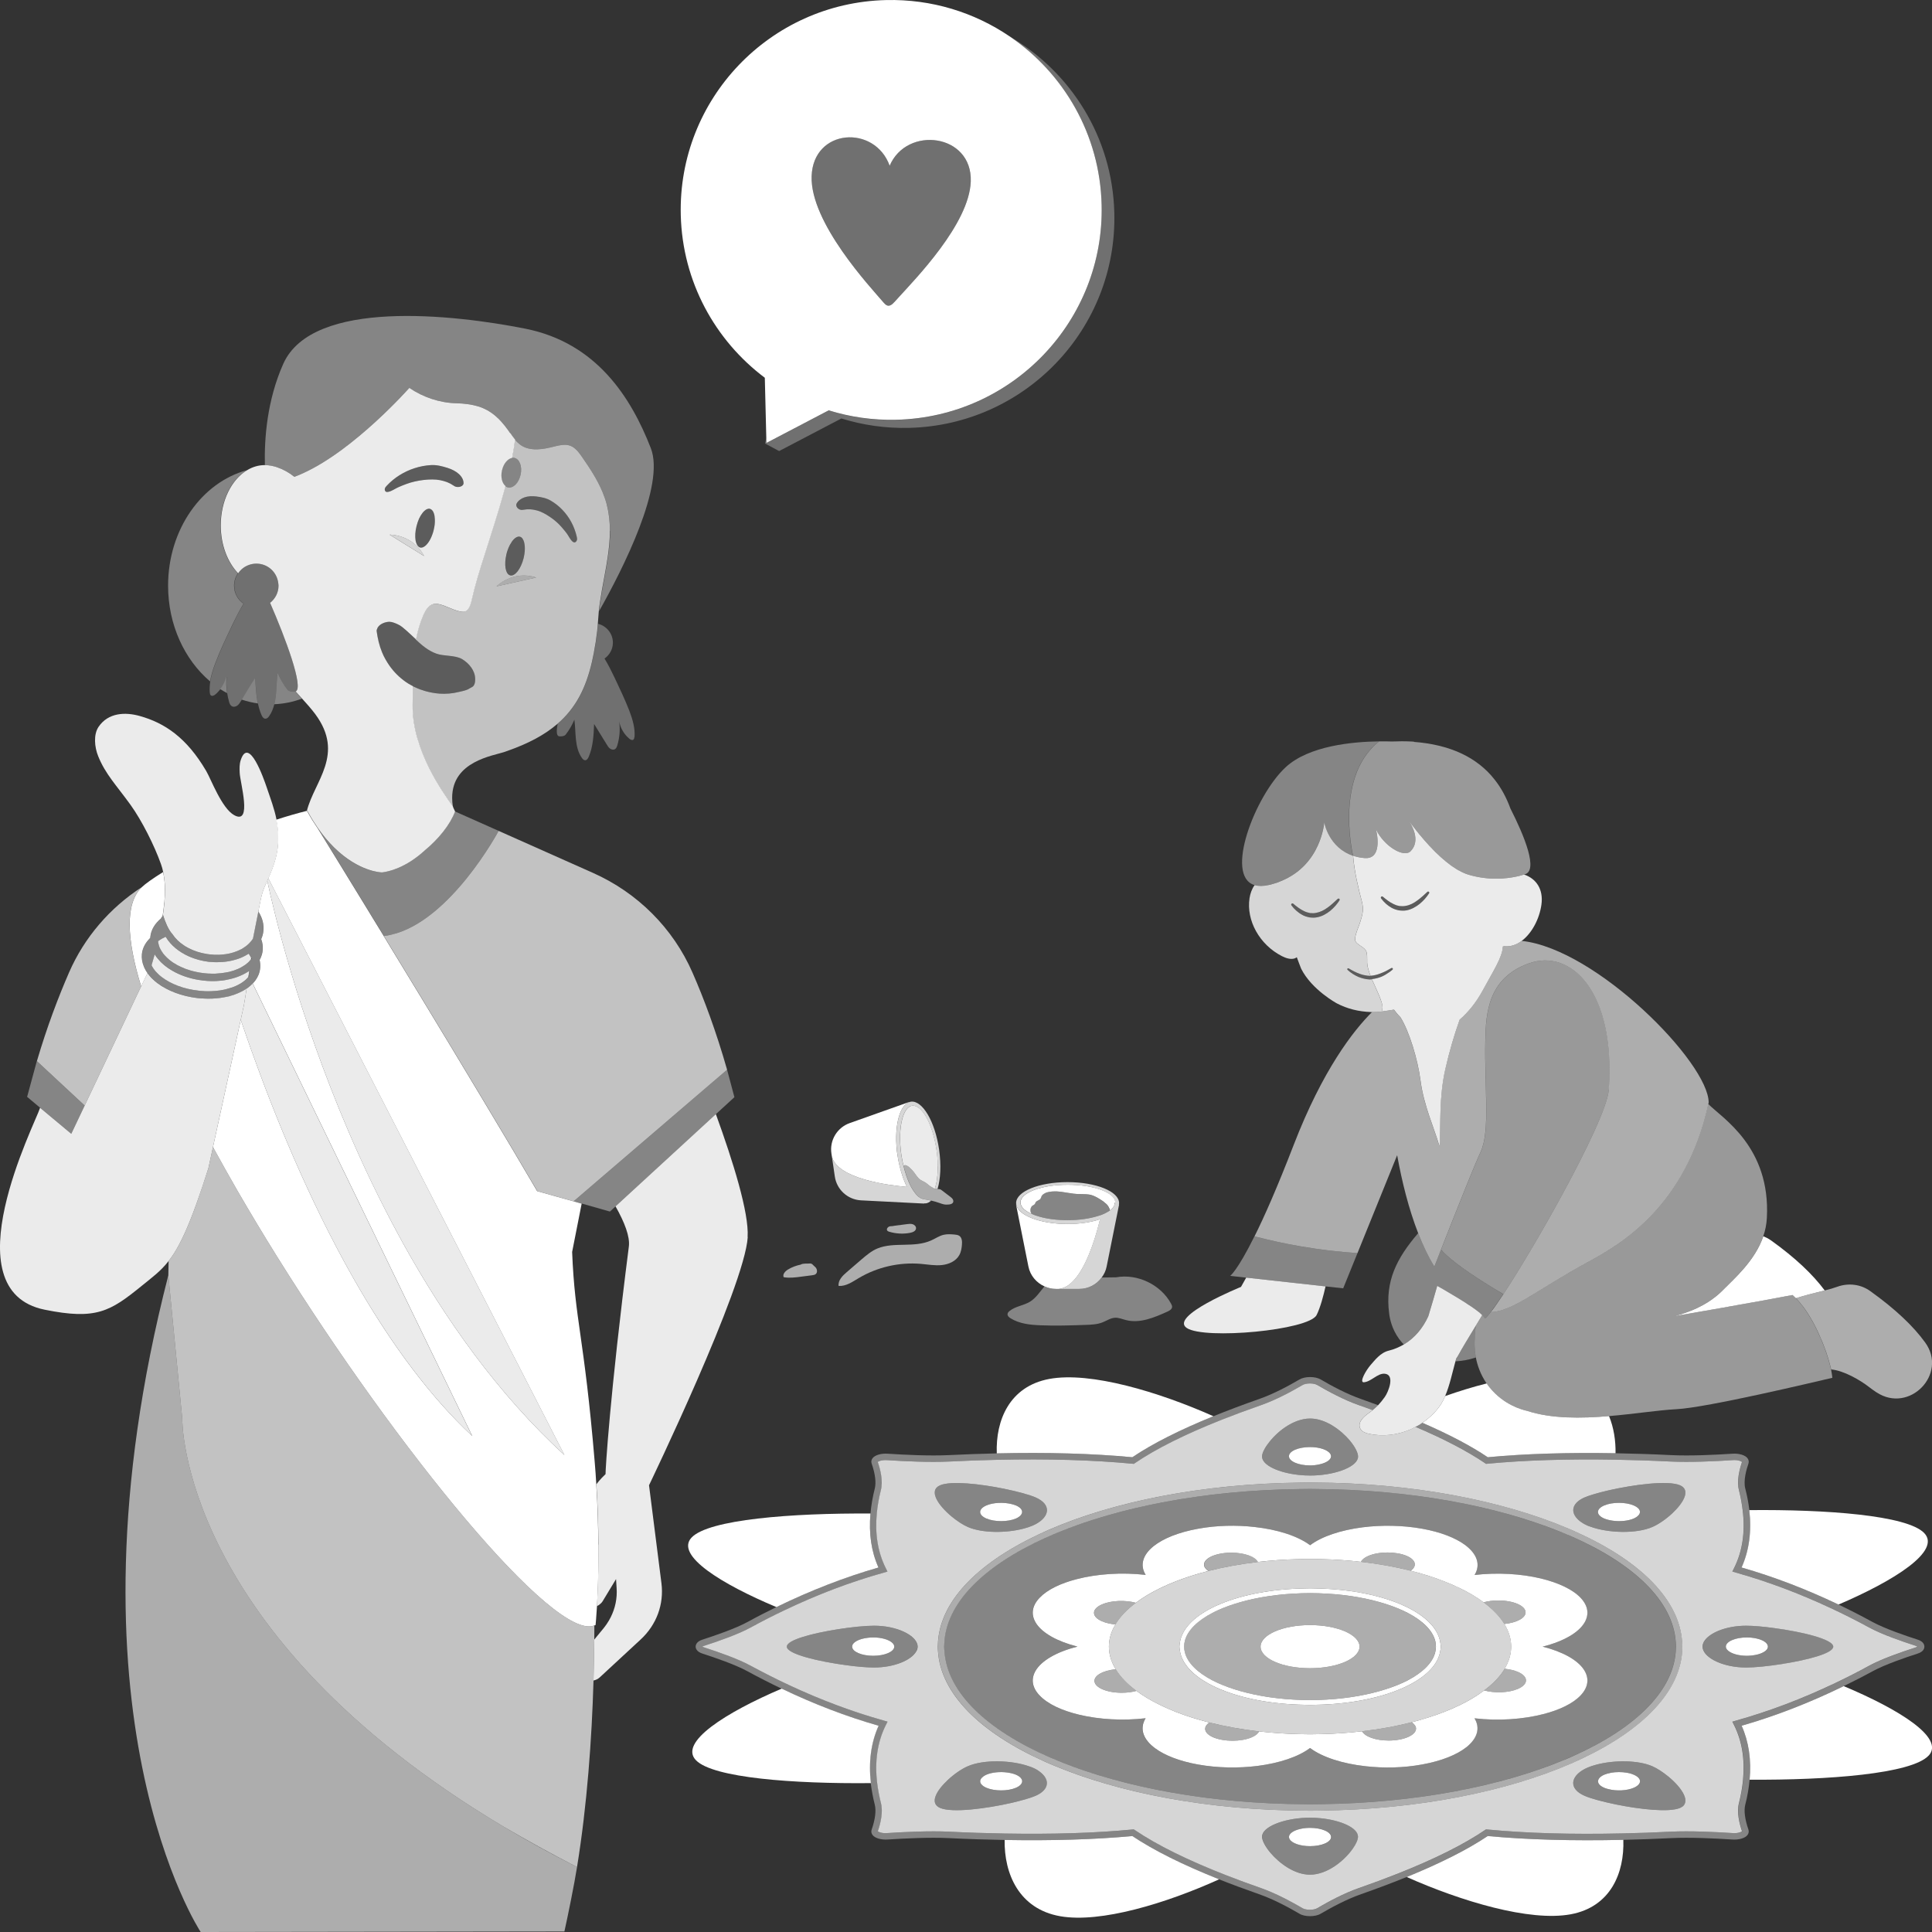
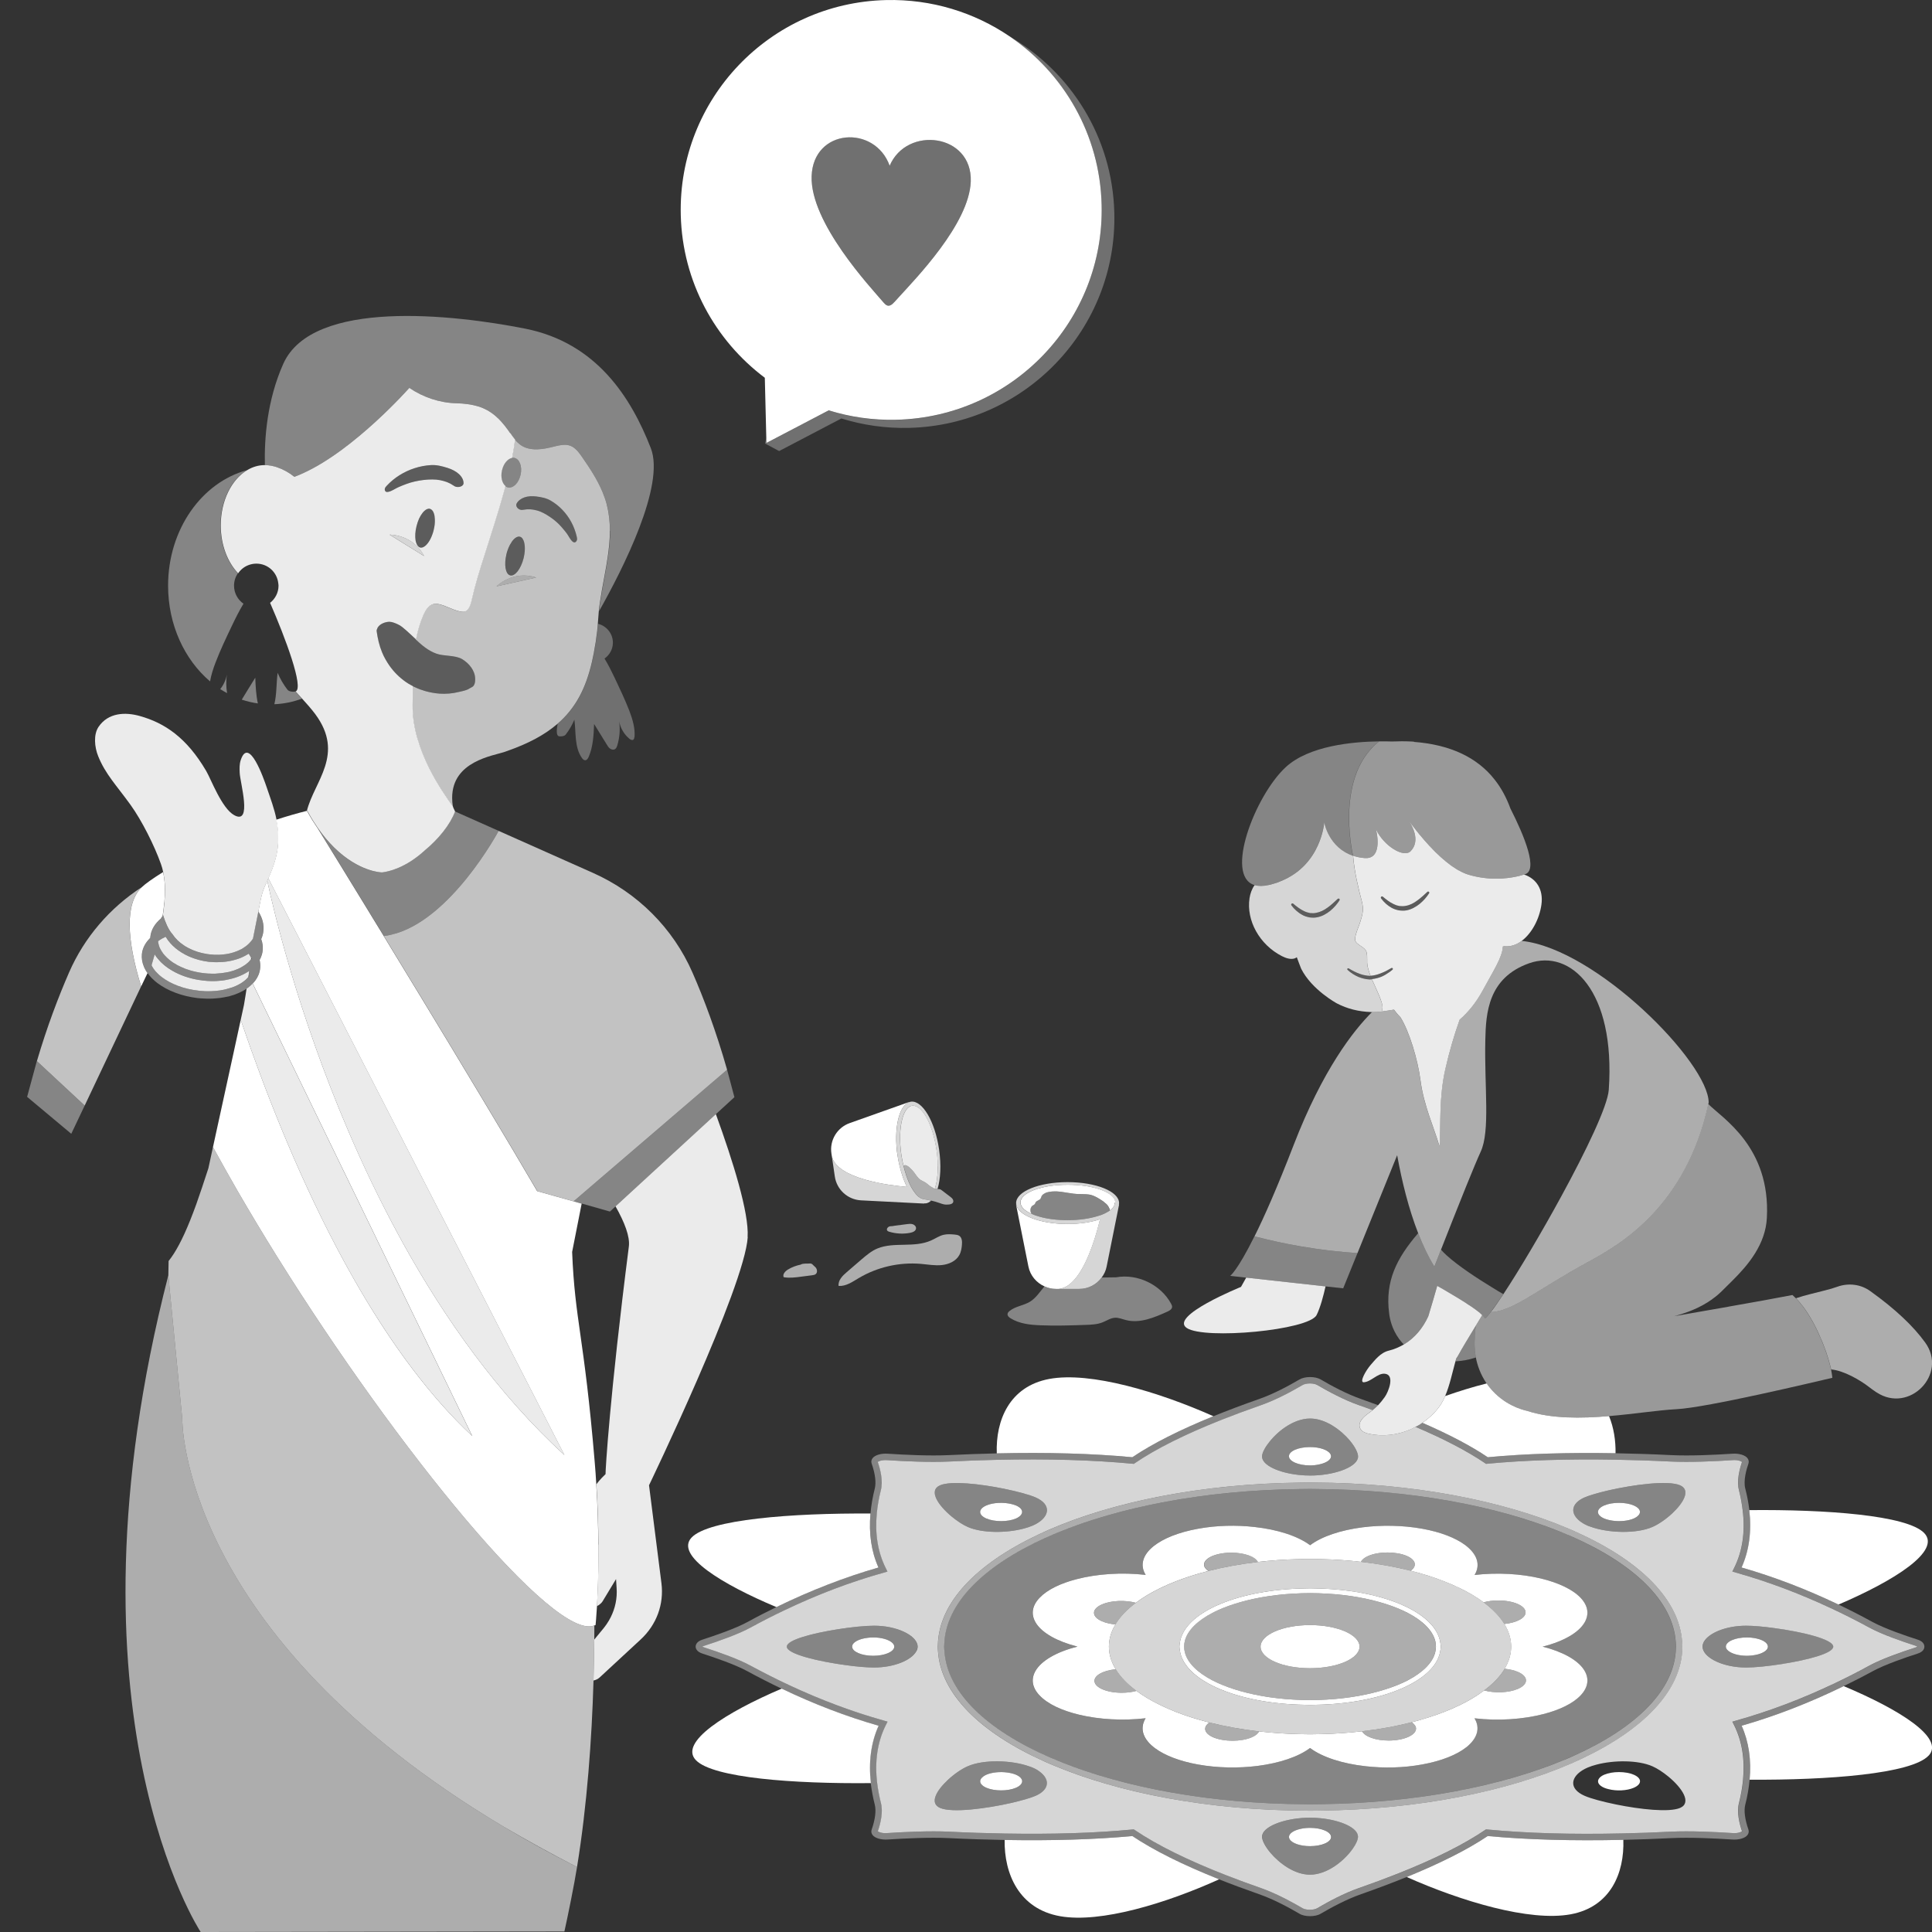
<svg xmlns="http://www.w3.org/2000/svg" viewBox="0 0 300 300">
  <rect x="0" y="0" width="300" height="300" fill="#333333" stroke="none" />
  <g fill="#fff">
    <path d="m 182 202.97 c -.04 .34 -.4 .54 -.71 .69 -2.06 .93 -4.31 1.89 -6.49 1.31 -.56 -.14 -1.11 -.39 -1.69 -.35 -.67 .04 -1.24 .45 -1.87 .7 -.83 .34 -1.76 .38 -2.66 .41 -2.35 .08 -4.68 .16 -7.02 .06 -1.61 -.06 -3.28 -.24 -4.64 -1.09 -.25 -.15 -.5 -.38 -.47 -.67 .02 -.18 .15 -.32 .29 -.44 .9 -.76 2.2 -.85 3.21 -1.47 .92 -.57 1.52 -1.54 2.24 -2.37 .54 .24 1.13 .39 1.77 .39 h 3.64 c 1.41 0 2.69 -.69 3.48 -1.77 l 2.22 -.03 c 3.32 -.6 6.94 1.13 8.54 4.09 .09 .17 .18 .35 .16 .54 z" opacity=".4" />
    <path d="m 135.22 276.88 c -11.95 .12 -24.48 -.8 -27.15 -3.55 -2.72 -2.79 4.67 -7.43 13.31 -11.12 5.01 2.4 10.05 4.33 15.05 5.76 -1.18 2.63 -1.58 5.61 -1.2 8.91 z" />
    <path d="m 189.31 291.82 c -8.2 3.71 -18.39 6.84 -24.69 5.73 -6.4 -1.13 -8.71 -6.61 -8.62 -11.84 7.37 .13 14.03 -.07 19.83 -.61 3.33 2.23 7.85 4.48 13.48 6.72 z" />
    <path d="m 243.9 297.25 c -6.39 1.18 -17.02 -2.03 -25.47 -5.79 5.2 -2.12 9.44 -4.25 12.58 -6.36 6.13 .57 13.19 .77 21.06 .59 .18 5.12 -1.96 10.41 -8.17 11.56 z" />
    <path d="m 299.48 272.6 c -2.63 2.84 -15.62 3.83 -27.8 3.75 .28 -3.08 -.13 -5.89 -1.24 -8.38 5.26 -1.51 10.58 -3.58 15.85 -6.15 8.54 3.58 15.74 8.03 13.2 10.78 z" />
    <path d="m 285.48 249.16 c -5.01 -2.4 -10.06 -4.33 -15.05 -5.76 1.18 -2.63 1.58 -5.61 1.2 -8.91 11.94 -.12 24.47 .8 27.15 3.55 2.72 2.79 -4.67 7.43 -13.31 11.12 z" />
    <path d="m 250.86 225.66 c -7.38 -.13 -14.03 .07 -19.84 .62 -2.64 -1.78 -6.06 -3.57 -10.16 -5.35 1.14 -.78 2.17 -1.75 2.92 -2.92 .23 -.37 .43 -.79 .62 -1.23 2.16 -.76 4.33 -1.43 6.45 -1.96 .16 .23 .32 .45 .51 .68 2.12 2.59 4.84 3.37 5.78 3.58 3.77 1.23 8.36 1.18 12.71 .81 .74 1.8 1.04 3.8 1.01 5.77 z" />
    <path d="m 188.42 219.91 c -5.21 2.12 -9.45 4.25 -12.59 6.37 -6.13 -.58 -13.19 -.78 -21.05 -.6 -.19 -5.12 1.96 -10.41 8.16 -11.56 6.4 -1.18 17.02 2.03 25.48 5.79 z" />
    <path d="m 136.42 243.4 c -5.27 1.51 -10.59 3.58 -15.86 6.15 -8.53 -3.58 -15.74 -8.03 -13.19 -10.78 2.63 -2.84 15.61 -3.83 27.8 -3.75 -.28 3.08 .12 5.89 1.24 8.38 z" />
    <path d="m 297.45 255.55 c -2.24 -.72 -5.29 -1.79 -7.18 -2.82 -2.01 -1.09 -4.02 -2.11 -6.05 -3.05 -4.88 -2.28 -9.79 -4.12 -14.64 -5.48 l -.58 -.17 .27 -.54 c 1.3 -2.6 1.75 -5.61 1.33 -8.99 -.12 -1.01 -.31 -2.05 -.58 -3.13 -.36 -1.38 .06 -3.12 .48 -4.36 -.14 -.13 -.67 -.34 -1.45 -.28 -2.73 .18 -6.61 .36 -9.58 .22 -3 -.15 -5.89 -.24 -8.67 -.29 -7.4 -.13 -14.07 .08 -19.87 .63 l -.18 .02 -.15 -.11 c -2.76 -1.87 -6.38 -3.76 -10.8 -5.64 -.26 .13 -.51 .28 -.78 .4 -2.03 .87 -4.3 1.15 -6.46 .68 -.24 -.05 -.5 -.13 -.73 -.24 -.24 -.12 -.45 -.27 -.58 -.51 -.58 -1 .57 -1.97 1.29 -2.47 .22 -.16 .41 -.31 .6 -.46 -.69 -.26 -1.38 -.51 -2.11 -.76 -2.35 -.82 -4.81 -2.16 -6.47 -3.13 -.55 -.33 -1.76 -.33 -2.3 0 -1.65 .97 -4.12 2.31 -6.47 3.13 -2.18 .76 -4.22 1.52 -6.14 2.28 -5.65 2.24 -10.15 4.49 -13.43 6.72 l -.15 .11 -.18 -.02 c -6.12 -.58 -13.19 -.79 -21.08 -.61 -2.42 .05 -4.9 .14 -7.47 .27 -2.97 .14 -6.85 -.04 -9.58 -.22 -.79 -.05 -1.31 .15 -1.46 .28 .43 1.24 .84 2.98 .49 4.36 -.32 1.26 -.53 2.48 -.64 3.65 -.3 3.17 .16 6.01 1.39 8.47 l .27 .54 -.58 .17 c -5.13 1.43 -10.32 3.4 -15.46 5.86 -1.76 .83 -3.49 1.72 -5.23 2.67 -1.88 1.03 -4.93 2.1 -7.17 2.82 -.16 .05 -.25 .1 -.31 .14 .06 .03 .15 .08 .31 .13 2.24 .72 5.29 1.79 7.17 2.82 2.02 1.09 4.03 2.11 6.05 3.05 4.88 2.28 9.79 4.12 14.65 5.48 l .58 .17 -.27 .54 c -1.3 2.6 -1.75 5.62 -1.34 8.99 .12 1.01 .32 2.06 .59 3.13 .35 1.38 -.06 3.12 -.49 4.36 .15 .13 .68 .34 1.45 .28 2.74 -.18 6.63 -.36 9.59 -.22 2.99 .15 5.88 .24 8.66 .29 7.41 .13 14.08 -.07 19.88 -.63 l .18 -.01 .15 .1 c 3.45 2.34 8.26 4.71 14.32 7.07 1.65 .64 3.39 1.29 5.24 1.93 2.35 .82 4.81 2.16 6.47 3.13 .54 .33 1.75 .33 2.3 0 1.65 -.97 4.11 -2.31 6.47 -3.13 2.18 -.76 4.22 -1.52 6.14 -2.28 5.65 -2.24 10.15 -4.49 13.43 -6.72 l .15 -.1 .18 .01 c 6.12 .59 13.19 .79 21.07 .61 2.42 -.05 4.91 -.14 7.48 -.27 2.96 -.14 6.84 .04 9.58 .22 .78 .06 1.31 -.15 1.45 -.28 -.42 -1.24 -.84 -2.98 -.48 -4.36 .32 -1.26 .53 -2.48 .64 -3.65 .3 -3.17 -.16 -6.01 -1.39 -8.47 l -.27 -.54 .58 -.17 c 5.13 -1.43 10.31 -3.4 15.46 -5.86 1.75 -.83 3.49 -1.72 5.22 -2.67 1.89 -1.03 4.94 -2.1 7.18 -2.82 .15 -.05 .25 -.1 .3 -.13 -.05 -.04 -.15 -.09 -.3 -.14 z m -155.19 .89 c -.74 1.34 -3.39 2.49 -6.55 2.49 -1.08 0 -2.67 -.13 -4.38 -.37 -4.2 -.56 -9.16 -1.72 -9.16 -2.87 0 -1.05 4.01 -2.08 7.87 -2.69 2.19 -.35 4.32 -.56 5.68 -.56 3.53 0 6.42 1.44 6.74 2.97 .02 .09 .03 .18 .03 .28 0 .25 -.08 .5 -.22 .75 z m 103.79 -23.92 c .76 -.33 2.11 -.72 3.69 -1.09 3.89 -.89 9.27 -1.61 11.15 -.79 1.68 .74 .53 2.71 -1.2 4.33 -.98 .92 -2.16 1.73 -3.11 2.14 -2.5 1.09 -6.85 .95 -9.56 -.03 -.17 -.06 -.35 -.11 -.5 -.18 -.4 -.17 -.75 -.37 -1.05 -.59 -1.65 -1.18 -1.66 -2.81 .58 -3.79 z m -49.22 -8.25 c 1.3 -1.84 3.94 -4 6.6 -4 2.4 0 4.76 1.75 6.18 3.43 .79 .95 1.27 1.88 1.27 2.47 0 1.54 -3.31 2.81 -6.84 2.94 -.2 .01 -.4 .01 -.61 .01 -.57 0 -1.14 -.03 -1.71 -.09 -3.08 -.32 -5.75 -1.48 -5.75 -2.86 0 -.47 .32 -1.16 .85 -1.9 z m -50.86 6.37 c 1.7 -.73 6.2 -.23 9.93 .53 2.11 .43 3.96 .93 4.91 1.35 2.5 1.09 2.21 3 -.05 4.18 -.14 .07 -.28 .14 -.43 .2 -.41 .18 -.88 .33 -1.38 .46 -2.7 .72 -6.44 .72 -8.66 -.25 -.77 -.33 -1.66 -.92 -2.5 -1.61 -2.06 -1.7 -3.7 -4.04 -1.82 -4.86 z m 14.84 48.21 c -.76 .33 -2.11 .72 -3.69 1.09 -3.9 .89 -9.27 1.61 -11.15 .79 -1.7 -.74 -.54 -2.71 1.2 -4.33 .98 -.92 2.15 -1.73 3.11 -2.14 2.49 -1.09 6.85 -.95 9.56 .03 .16 .06 .34 .11 .49 .18 .41 .17 .76 .37 1.05 .59 1.66 1.18 1.66 2.81 -.57 3.79 z m 49.22 8.25 c -1.3 1.84 -3.94 4 -6.61 4 -2.39 0 -4.76 -1.75 -6.17 -3.43 -.79 -.95 -1.28 -1.88 -1.28 -2.47 0 -1.54 3.32 -2.8 6.84 -2.94 .2 -.01 .41 -.01 .61 -.01 .58 0 1.15 .03 1.7 .09 3.09 .32 5.75 1.48 5.75 2.86 0 .47 -.31 1.16 -.84 1.9 z m -5.04 -5.95 c -.52 .01 -1.04 .02 -1.56 .02 -.18 0 -.35 -.01 -.53 -.01 -15.29 -.06 -29.17 -2.75 -39.44 -7.09 -.51 -.21 -1.02 -.43 -1.51 -.66 -9.77 -4.43 -15.89 -10.42 -16.3 -17.03 -.01 -.23 -.04 -.46 -.04 -.69 0 -.09 .02 -.17 .02 -.26 .15 -6.62 6.06 -12.65 15.63 -17.15 .49 -.23 .98 -.46 1.48 -.68 10.12 -4.42 23.89 -7.2 39.13 -7.38 .52 -.01 1.03 -.02 1.55 -.02 .18 0 .36 .01 .54 .01 15.28 .06 29.16 2.75 39.44 7.09 .51 .21 1.01 .43 1.5 .66 9.77 4.43 15.9 10.42 16.3 17.03 .02 .23 .04 .46 .04 .7 0 .08 -.01 .16 -.01 .25 -.15 6.62 -6.07 12.65 -15.63 17.15 -.49 .23 -.98 .46 -1.49 .68 -10.11 4.42 -23.89 7.2 -39.12 7.38 z m 55.9 -.42 c -1.7 .73 -6.21 .23 -9.94 -.53 -2.1 -.43 -3.95 -.93 -4.9 -1.35 -2.5 -1.09 -2.22 -3 .05 -4.18 .13 -.07 .27 -.14 .42 -.2 .41 -.18 .89 -.33 1.38 -.46 2.71 -.72 6.44 -.72 8.67 .25 .76 .33 1.66 .92 2.5 1.61 2.06 1.7 3.69 4.04 1.82 4.86 z m 15.92 -22.36 c -2.18 .35 -4.32 .56 -5.67 .56 -3.53 0 -6.43 -1.44 -6.74 -2.97 -.02 -.09 -.03 -.18 -.03 -.27 0 -.26 .08 -.51 .21 -.76 .75 -1.34 3.4 -2.49 6.56 -2.49 1.08 0 2.67 .13 4.37 .37 4.21 .56 9.16 1.72 9.16 2.88 0 1.04 -4 2.07 -7.87 2.68 z" opacity=".8" />
    <path d="m 298.82 255.69 c 0 .22 -.1 .78 -1.05 1.08 -1.81 .58 -5.09 1.7 -7.01 2.75 -1.48 .81 -2.98 1.57 -4.47 2.3 -5.27 2.57 -10.59 4.64 -15.85 6.15 1.11 2.49 1.52 5.3 1.24 8.38 -.12 1.26 -.33 2.56 -.68 3.9 -.23 .91 -.05 2.28 .5 3.86 .09 .29 .04 .58 -.15 .83 -.37 .49 -1.32 .77 -2.35 .7 -2.72 -.18 -6.56 -.36 -9.47 -.22 -2.57 .13 -5.05 .22 -7.46 .27 -7.87 .18 -14.93 -.02 -21.06 -.59 -3.15 2.11 -7.38 4.24 -12.58 6.36 -2.19 .89 -4.53 1.77 -7.06 2.66 -2.28 .79 -4.67 2.09 -6.29 3.04 -.43 .26 -1.04 .38 -1.66 .38 -.61 0 -1.23 -.12 -1.65 -.38 -1.61 -.95 -4.02 -2.25 -6.29 -3.04 -2.2 -.77 -4.25 -1.53 -6.18 -2.3 -5.63 -2.24 -10.15 -4.49 -13.48 -6.72 -5.81 .54 -12.46 .74 -19.83 .61 -2.8 -.05 -5.69 -.14 -8.67 -.29 -2.92 -.14 -6.76 .04 -9.47 .22 -1.03 .07 -1.98 -.21 -2.36 -.7 -.19 -.25 -.24 -.54 -.14 -.83 .55 -1.58 .72 -2.95 .49 -3.86 -.29 -1.15 -.5 -2.28 -.63 -3.37 -.38 -3.3 .02 -6.28 1.2 -8.91 -5 -1.43 -10.04 -3.36 -15.05 -5.76 -1.77 -.84 -3.53 -1.74 -5.28 -2.69 -1.91 -1.05 -5.2 -2.17 -7 -2.75 -.95 -.3 -1.06 -.86 -1.06 -1.08 0 -.23 .11 -.79 1.06 -1.09 1.8 -.58 5.09 -1.7 7 -2.74 1.49 -.82 2.98 -1.58 4.47 -2.31 5.27 -2.57 10.59 -4.64 15.86 -6.15 -1.12 -2.49 -1.52 -5.3 -1.24 -8.38 .11 -1.26 .33 -2.56 .67 -3.9 .23 -.91 .06 -2.28 -.49 -3.86 -.1 -.28 -.05 -.58 .14 -.83 .38 -.49 1.32 -.77 2.36 -.7 2.71 .18 6.55 .36 9.47 .22 2.56 -.13 5.04 -.21 7.46 -.27 7.86 -.18 14.92 .02 21.05 .6 3.15 -2.12 7.38 -4.25 12.59 -6.37 2.19 -.89 4.52 -1.77 7.06 -2.66 2.28 -.79 4.67 -2.09 6.29 -3.04 .85 -.51 2.47 -.51 3.32 0 1.61 .95 4.01 2.25 6.29 3.04 .9 .32 1.77 .63 2.62 .95 -.12 .13 -.26 .25 -.4 .38 -.14 .12 -.28 .25 -.44 .38 -.69 -.26 -1.38 -.51 -2.11 -.76 -2.35 -.82 -4.81 -2.16 -6.47 -3.13 -.55 -.33 -1.76 -.33 -2.3 0 -1.65 .97 -4.12 2.31 -6.47 3.13 -2.18 .76 -4.22 1.52 -6.14 2.28 -5.65 2.24 -10.15 4.49 -13.43 6.72 l -.15 .11 -.18 -.02 c -6.12 -.58 -13.19 -.79 -21.08 -.61 -2.42 .05 -4.9 .14 -7.47 .27 -2.97 .14 -6.85 -.04 -9.58 -.22 -.79 -.05 -1.31 .15 -1.46 .28 .43 1.24 .84 2.98 .49 4.36 -.32 1.26 -.53 2.48 -.64 3.65 -.3 3.17 .16 6.01 1.39 8.47 l .27 .54 -.58 .17 c -5.13 1.43 -10.32 3.4 -15.46 5.86 -1.76 .83 -3.49 1.72 -5.23 2.67 -1.88 1.03 -4.93 2.1 -7.17 2.82 -.16 .05 -.25 .1 -.31 .14 .06 .03 .15 .08 .31 .13 2.24 .72 5.29 1.79 7.17 2.82 2.02 1.09 4.03 2.11 6.05 3.05 4.88 2.28 9.79 4.12 14.65 5.48 l .58 .17 -.27 .54 c -1.3 2.6 -1.75 5.62 -1.34 8.99 .12 1.01 .32 2.06 .59 3.13 .35 1.38 -.06 3.12 -.49 4.36 .15 .13 .68 .34 1.45 .28 2.74 -.18 6.63 -.36 9.59 -.22 2.99 .15 5.88 .24 8.66 .29 7.41 .13 14.08 -.07 19.88 -.63 l .18 -.01 .15 .1 c 3.45 2.34 8.26 4.71 14.32 7.07 1.65 .64 3.39 1.29 5.24 1.93 2.35 .82 4.81 2.16 6.47 3.13 .54 .33 1.75 .33 2.3 0 1.65 -.97 4.11 -2.31 6.47 -3.13 2.18 -.76 4.22 -1.52 6.14 -2.28 5.65 -2.24 10.15 -4.49 13.43 -6.72 l .15 -.1 .18 .01 c 6.12 .59 13.19 .79 21.07 .61 2.42 -.05 4.91 -.14 7.48 -.27 2.96 -.14 6.84 .04 9.58 .22 .78 .06 1.31 -.15 1.45 -.28 -.42 -1.24 -.84 -2.98 -.48 -4.36 .32 -1.26 .53 -2.48 .64 -3.65 .3 -3.17 -.16 -6.01 -1.39 -8.47 l -.27 -.54 .58 -.17 c 5.13 -1.43 10.31 -3.4 15.46 -5.86 1.75 -.83 3.49 -1.72 5.22 -2.67 1.89 -1.03 4.94 -2.1 7.18 -2.82 .15 -.05 .25 -.1 .3 -.13 -.05 -.04 -.15 -.09 -.3 -.14 -2.24 -.72 -5.29 -1.79 -7.18 -2.82 -2.01 -1.09 -4.02 -2.11 -6.05 -3.05 -4.88 -2.28 -9.79 -4.12 -14.64 -5.48 l -.58 -.17 .27 -.54 c 1.3 -2.6 1.75 -5.61 1.33 -8.99 -.12 -1.01 -.31 -2.05 -.58 -3.13 -.36 -1.38 .06 -3.12 .48 -4.36 -.14 -.13 -.67 -.34 -1.45 -.28 -2.73 .18 -6.61 .36 -9.58 .22 -3 -.15 -5.89 -.24 -8.67 -.29 -7.4 -.13 -14.07 .08 -19.87 .63 l -.18 .02 -.15 -.11 c -2.76 -1.87 -6.38 -3.76 -10.8 -5.64 .19 -.1 .39 -.19 .57 -.3 .17 -.1 .32 -.22 .48 -.33 4.1 1.78 7.52 3.57 10.16 5.35 5.82 -.55 12.46 -.75 19.84 -.62 2.79 .05 5.68 .14 8.67 .29 2.92 .14 6.76 -.04 9.47 -.22 1.03 -.07 1.98 .21 2.35 .7 .19 .25 .24 .55 .15 .83 -.32 .91 -.81 2.64 -.5 3.86 .3 1.16 .51 2.28 .64 3.37 .38 3.3 -.02 6.28 -1.2 8.91 4.99 1.43 10.04 3.36 15.05 5.76 1.77 .84 3.52 1.74 5.27 2.7 1.92 1.04 5.2 2.16 7.01 2.74 .95 .3 1.05 .86 1.05 1.09 z" opacity=".4" />
    <path d="m 260.2 254.95 c -.44 -6.39 -6.59 -12.18 -16.33 -16.44 -.57 -.25 -1.16 -.49 -1.77 -.73 -9.98 -4.01 -23.28 -6.49 -37.92 -6.57 -.25 0 -.5 -.01 -.76 -.01 -.58 0 -1.16 .01 -1.74 .02 -14.6 .19 -27.81 2.76 -37.65 6.84 -.59 .25 -1.17 .5 -1.75 .76 -9.56 4.33 -15.49 10.15 -15.67 16.56 0 .1 -.02 .2 -.02 .31 0 .24 .03 .49 .05 .73 .44 6.39 6.59 12.18 16.32 16.44 .58 .25 1.16 .5 1.77 .74 9.98 4 23.29 6.48 37.92 6.56 .26 0 .51 .01 .76 .01 .59 0 1.16 -.01 1.75 -.02 14.59 -.19 27.81 -2.76 37.64 -6.84 .6 -.25 1.18 -.5 1.75 -.76 9.57 -4.33 15.49 -10.15 15.67 -16.56 .01 -.1 .02 -.2 .02 -.3 0 -.25 -.02 -.49 -.04 -.74 z m -14.28 4.29 c .86 1.29 .76 2.7 -.5 4.03 -1.19 1.26 -3.26 2.25 -5.76 2.89 -3.16 .82 -7 1.09 -10.71 .66 .93 1.54 .42 3.14 -1.25 4.48 -1.47 1.17 -3.84 2.14 -6.9 2.69 -2.89 .53 -5.95 .59 -8.76 .27 -3.55 -.39 -6.71 -1.39 -8.63 -2.83 -1.84 1.38 -4.79 2.35 -8.14 2.78 -2.95 .37 -6.2 .33 -9.26 -.22 -2.89 -.52 -5.15 -1.42 -6.64 -2.51 -1.88 -1.37 -2.49 -3.05 -1.49 -4.67 -3.55 .41 -7.21 .19 -10.28 -.54 -2.7 -.64 -4.92 -1.67 -6.19 -3.01 -1.2 -1.26 -1.33 -2.59 -.62 -3.82 .9 -1.54 3.19 -2.92 6.51 -3.76 -3.17 -.8 -5.39 -2.09 -6.38 -3.55 -.86 -1.29 -.77 -2.7 .5 -4.03 1.19 -1.26 3.26 -2.25 5.76 -2.89 3.15 -.82 7 -1.09 10.71 -.66 -.94 -1.54 -.43 -3.14 1.25 -4.48 1.47 -1.17 3.83 -2.14 6.89 -2.69 2.9 -.53 5.96 -.59 8.77 -.27 3.55 .39 6.7 1.39 8.62 2.83 1.85 -1.38 4.79 -2.35 8.15 -2.78 2.95 -.37 6.2 -.33 9.26 .22 2.89 .52 5.14 1.42 6.64 2.51 1.87 1.38 2.49 3.05 1.49 4.67 3.55 -.41 7.21 -.19 10.28 .54 2.69 .65 4.92 1.68 6.19 3.01 1.19 1.26 1.33 2.59 .62 3.82 -.9 1.55 -3.19 2.92 -6.52 3.76 3.18 .8 5.4 2.09 6.39 3.55 z" opacity=".4" />
    <path d="m 261.21 254.99 c -.4 -6.61 -6.54 -12.6 -16.3 -17.03 -.49 -.23 -.99 -.45 -1.5 -.66 -10.28 -4.34 -24.15 -7.03 -39.44 -7.09 -.18 0 -.36 -.01 -.54 -.01 -.52 0 -1.03 .01 -1.55 .02 -15.24 .18 -29.02 2.96 -39.13 7.38 -.5 .22 -.99 .45 -1.48 .68 -9.58 4.5 -15.48 10.53 -15.63 17.15 0 .09 -.02 .17 -.02 .26 0 .23 .03 .46 .04 .69 .41 6.61 6.54 12.6 16.3 17.03 .49 .23 1 .45 1.51 .66 10.27 4.34 24.14 7.03 39.44 7.09 .18 0 .35 .01 .53 .01 .52 0 1.04 -.01 1.56 -.02 15.23 -.18 29.02 -2.96 39.12 -7.38 .51 -.22 1 -.45 1.49 -.68 9.57 -4.5 15.48 -10.53 15.63 -17.15 0 -.09 .01 -.17 .01 -.25 0 -.24 -.02 -.47 -.04 -.7 z m -.98 1 c -.18 6.41 -6.11 12.23 -15.67 16.56 -.56 .26 -1.14 .51 -1.75 .76 -9.83 4.08 -23.05 6.65 -37.64 6.84 -.58 .01 -1.15 .02 -1.75 .02 -.25 0 -.5 -.01 -.76 -.01 -14.63 -.08 -27.94 -2.56 -37.92 -6.56 -.6 -.24 -1.18 -.49 -1.77 -.74 -9.74 -4.26 -15.88 -10.05 -16.32 -16.44 -.02 -.24 -.05 -.49 -.05 -.73 0 -.11 .02 -.21 .02 -.31 .18 -6.41 6.12 -12.23 15.67 -16.56 .57 -.26 1.15 -.51 1.75 -.76 9.84 -4.08 23.05 -6.65 37.65 -6.84 .57 -.01 1.15 -.02 1.74 -.02 .26 0 .51 .01 .76 .01 14.64 .08 27.94 2.56 37.92 6.57 .6 .24 1.19 .48 1.77 .73 9.75 4.26 15.89 10.05 16.33 16.44 .02 .25 .04 .49 .04 .74 0 .1 -.01 .2 -.02 .3 z" opacity=".6" />
    <path d="m 239.54 255.69 c 3.33 -.84 5.62 -2.21 6.52 -3.76 .71 -1.23 .57 -2.56 -.62 -3.82 -1.26 -1.33 -3.5 -2.36 -6.19 -3.01 -3.07 -.73 -6.73 -.95 -10.28 -.54 .99 -1.62 .37 -3.29 -1.49 -4.67 -1.49 -1.09 -3.75 -1.99 -6.64 -2.51 -3.06 -.55 -6.31 -.59 -9.26 -.22 -3.36 .43 -6.31 1.4 -8.15 2.78 -1.93 -1.44 -5.07 -2.44 -8.62 -2.83 -2.82 -.32 -5.88 -.26 -8.77 .27 -3.06 .55 -5.41 1.52 -6.89 2.69 -1.68 1.34 -2.2 2.94 -1.25 4.48 -3.71 -.43 -7.56 -.16 -10.71 .66 -2.5 .64 -4.56 1.63 -5.76 2.89 -1.27 1.33 -1.36 2.74 -.5 4.03 .98 1.46 3.21 2.75 6.38 3.55 -3.32 .84 -5.61 2.22 -6.51 3.76 -.71 1.23 -.58 2.56 .62 3.82 1.26 1.34 3.49 2.37 6.19 3.01 3.07 .73 6.73 .95 10.28 .54 -.99 1.62 -.38 3.3 1.49 4.67 1.48 1.09 3.75 1.99 6.64 2.51 3.06 .55 6.31 .59 9.26 .22 3.35 -.43 6.31 -1.4 8.14 -2.78 1.93 1.44 5.08 2.44 8.63 2.83 2.82 .32 5.88 .26 8.76 -.27 3.06 -.55 5.42 -1.52 6.9 -2.69 1.67 -1.34 2.19 -2.94 1.25 -4.48 3.71 .43 7.55 .16 10.71 -.66 2.5 -.64 4.56 -1.63 5.76 -2.89 1.26 -1.33 1.36 -2.74 .5 -4.03 -.98 -1.46 -3.21 -2.75 -6.39 -3.55 z m -3.82 6.55 c -1.42 .62 -3.62 .7 -5.26 .25 -1.07 .82 -2.34 1.58 -3.76 2.27 -.77 .38 -1.59 .73 -2.46 1.07 -1.55 .6 -3.24 1.14 -5.03 1.6 .42 .29 .67 .63 .67 .99 0 1.02 -1.91 1.85 -4.25 1.85 -2.02 0 -3.7 -.61 -4.13 -1.44 -2.04 .24 -4.16 .39 -6.34 .44 -.58 .02 -1.15 .03 -1.74 .03 s -1.16 -.01 -1.75 -.03 c -2.12 -.05 -4.17 -.19 -6.16 -.42 -.16 .34 -.53 .65 -1.12 .91 -1.66 .72 -4.35 .72 -6.01 0 -1.43 -.62 -1.62 -1.58 -.59 -2.29 -1.87 -.47 -3.6 -1.02 -5.19 -1.64 -.86 -.34 -1.68 -.7 -2.46 -1.08 -1.38 -.67 -2.62 -1.4 -3.67 -2.19 -.66 .18 -1.43 .29 -2.28 .29 -2.35 0 -4.24 -.82 -4.24 -1.85 0 -.88 1.4 -1.61 3.3 -1.8 -.55 -.89 -.89 -1.81 -1.01 -2.76 -.03 -.25 -.05 -.5 -.05 -.75 0 -.26 .02 -.51 .05 -.76 .12 -.93 .44 -1.82 .96 -2.69 -.76 -.07 -1.48 -.23 -2.08 -.49 -1.66 -.72 -1.66 -1.9 0 -2.62 1.42 -.62 3.62 -.7 5.25 -.25 1.08 -.82 2.35 -1.58 3.77 -2.27 .77 -.38 1.59 -.73 2.46 -1.07 1.54 -.6 3.23 -1.14 5.03 -1.6 -.42 -.29 -.67 -.62 -.67 -.99 0 -1.02 1.9 -1.85 4.24 -1.85 2.03 0 3.7 .61 4.13 1.44 2.05 -.24 4.16 -.39 6.35 -.44 .57 -.02 1.15 -.02 1.73 -.02 .59 0 1.17 0 1.75 .02 2.12 .05 4.18 .19 6.16 .42 .17 -.34 .54 -.65 1.13 -.91 1.65 -.72 4.35 -.72 6.01 0 1.42 .62 1.61 1.58 .58 2.29 1.87 .47 3.61 1.02 5.2 1.65 .86 .33 1.68 .69 2.46 1.07 1.38 .67 2.61 1.4 3.67 2.19 .65 -.18 1.43 -.29 2.28 -.29 2.35 0 4.24 .82 4.24 1.85 0 .88 -1.41 1.61 -3.3 1.8 .54 .89 .89 1.81 1.01 2.76 .03 .25 .05 .5 .05 .76 0 .25 -.02 .5 -.05 .76 -.12 .92 -.45 1.81 -.96 2.68 .76 .07 1.48 .23 2.08 .49 1.65 .72 1.65 1.9 0 2.62 z" />
    <path d="m 209.6 223.7 c -1.41 -1.68 -3.78 -3.43 -6.18 -3.43 -2.66 0 -5.29 2.16 -6.6 4 -.53 .74 -.85 1.43 -.85 1.9 0 1.38 2.67 2.54 5.75 2.86 .56 .06 1.13 .09 1.71 .09 .21 0 .41 0 .61 -.01 3.53 -.13 6.84 -1.4 6.84 -2.94 0 -.59 -.48 -1.52 -1.27 -2.47 z m -4.72 3.69 c -.44 .1 -.93 .16 -1.45 .16 -1.81 0 -3.27 -.64 -3.27 -1.43 s 1.46 -1.42 3.27 -1.42 c 1.52 0 2.79 .45 3.16 1.07 .06 .11 .11 .23 .11 .35 0 .56 -.74 1.04 -1.82 1.27 z" opacity=".4" />
    <path d="m 206.69 226.12 c 0 .56 -.74 1.04 -1.82 1.27 -.44 .1 -.93 .16 -1.45 .16 -1.81 0 -3.27 -.64 -3.27 -1.43 s 1.46 -1.42 3.27 -1.42 c 1.52 0 2.79 .45 3.16 1.07 .06 .11 .11 .23 .11 .35 z" />
    <path d="m 160.81 232.52 c -.95 -.42 -2.81 -.92 -4.91 -1.35 -3.73 -.76 -8.23 -1.26 -9.93 -.53 -1.89 .82 -.24 3.16 1.82 4.86 .83 .69 1.73 1.28 2.5 1.61 2.23 .97 5.97 .97 8.66 .25 .5 -.13 .97 -.28 1.38 -.46 .15 -.06 .29 -.13 .43 -.2 2.26 -1.18 2.55 -3.09 .05 -4.18 z m -3.04 3.27 c -1.27 .55 -3.35 .55 -4.62 0 -1.27 -.56 -1.27 -1.46 0 -2.02 1.07 -.47 2.71 -.53 3.96 -.21 .24 .06 .46 .13 .66 .21 .89 .39 1.15 .95 .79 1.44 -.16 .21 -.41 .41 -.79 .58 z" opacity=".4" />
    <path d="m 158.56 235.21 c -.16 .21 -.41 .41 -.79 .58 -1.27 .55 -3.35 .55 -4.62 0 -1.27 -.56 -1.27 -1.46 0 -2.02 1.07 -.47 2.71 -.53 3.96 -.21 .24 .06 .46 .13 .66 .21 .89 .39 1.15 .95 .79 1.44 z" />
    <path d="m 142.45 255.41 c -.32 -1.53 -3.21 -2.97 -6.74 -2.97 -1.35 0 -3.49 .21 -5.68 .56 -3.86 .61 -7.87 1.64 -7.87 2.69 0 1.15 4.96 2.31 9.16 2.87 1.72 .24 3.3 .37 4.38 .37 3.16 0 5.81 -1.15 6.55 -2.49 .14 -.25 .22 -.5 .22 -.75 0 -.1 -.01 -.19 -.03 -.28 z m -6.86 -1.15 c 1.26 0 2.36 .32 2.9 .78 .23 .19 .37 .41 .37 .65 0 .78 -1.46 1.42 -3.27 1.42 s -3.27 -.64 -3.27 -1.42 c 0 -.67 1.04 -1.22 2.46 -1.38 .26 -.03 .53 -.05 .81 -.05 z" opacity=".4" />
    <path d="m 138.86 255.69 c 0 .78 -1.46 1.42 -3.27 1.42 s -3.27 -.64 -3.27 -1.42 c 0 -.67 1.04 -1.22 2.46 -1.38 .26 -.03 .53 -.05 .81 -.05 1.26 0 2.36 .32 2.9 .78 .23 .19 .37 .41 .37 .65 z" />
    <path d="m 161.38 275.06 c -.29 -.22 -.64 -.42 -1.05 -.59 -.15 -.07 -.33 -.12 -.49 -.18 -2.71 -.98 -7.07 -1.12 -9.56 -.03 -.96 .41 -2.13 1.22 -3.11 2.14 -1.75 1.62 -2.9 3.59 -1.2 4.33 1.89 .82 7.25 .1 11.15 -.79 1.58 -.37 2.93 -.76 3.69 -1.09 2.24 -.98 2.24 -2.61 .57 -3.79 z m -3.61 2.54 c -1.27 .55 -3.35 .55 -4.62 0 -1.07 -.47 -1.23 -1.18 -.49 -1.73 .13 -.1 .29 -.2 .49 -.29 .89 -.39 2.18 -.5 3.31 -.34 .48 .07 .93 .18 1.31 .34 1.27 .56 1.27 1.46 0 2.02 z" opacity=".4" />
    <path d="m 157.77 277.6 c -1.27 .55 -3.35 .55 -4.62 0 -1.07 -.47 -1.23 -1.18 -.49 -1.73 .13 -.1 .29 -.2 .49 -.29 .89 -.39 2.18 -.5 3.31 -.34 .48 .07 .93 .18 1.31 .34 1.27 .56 1.27 1.46 0 2.02 z" />
    <path d="m 205.13 282.34 c -.55 -.06 -1.12 -.09 -1.7 -.09 -.2 0 -.41 0 -.61 .01 -3.52 .14 -6.84 1.4 -6.84 2.94 0 .59 .49 1.52 1.28 2.47 1.4 1.68 3.78 3.43 6.17 3.43 2.67 0 5.3 -2.16 6.61 -4 .53 -.74 .84 -1.43 .84 -1.9 0 -1.38 -2.66 -2.54 -5.75 -2.86 z m -1.7 4.33 c -1.51 0 -2.79 -.45 -3.15 -1.06 -.07 -.12 -.12 -.24 -.12 -.36 0 -.56 .75 -1.04 1.83 -1.27 .44 -.1 .92 -.15 1.44 -.15 1.81 0 3.27 .63 3.27 1.42 s -1.46 1.42 -3.27 1.42 z" opacity=".4" />
    <path d="m 206.69 285.25 c 0 .79 -1.46 1.42 -3.27 1.42 -1.51 0 -2.79 -.45 -3.15 -1.06 -.07 -.12 -.12 -.24 -.12 -.36 0 -.56 .75 -1.04 1.83 -1.27 .44 -.1 .92 -.15 1.44 -.15 1.81 0 3.27 .63 3.27 1.42 z" />
-     <path d="m 259.07 275.87 c -.83 -.69 -1.74 -1.28 -2.5 -1.61 -2.24 -.97 -5.97 -.97 -8.67 -.25 -.49 .13 -.97 .28 -1.38 .46 -.15 .06 -.29 .13 -.42 .2 -2.27 1.18 -2.55 3.09 -.05 4.18 .95 .42 2.81 .92 4.9 1.35 3.73 .76 8.24 1.26 9.94 .53 1.88 -.82 .24 -3.16 -1.82 -4.86 z m -5.37 1.73 c -1.07 .47 -2.71 .54 -3.96 .21 -.23 -.06 -.45 -.12 -.65 -.21 -.9 -.39 -1.15 -.95 -.79 -1.44 .15 -.21 .4 -.41 .79 -.58 1.27 -.55 3.34 -.55 4.61 0 1.28 .56 1.28 1.46 0 2.02 z" opacity=".4" />
    <path d="m 253.7 277.6 c -1.07 .47 -2.71 .54 -3.96 .21 -.23 -.06 -.45 -.12 -.65 -.21 -.9 -.39 -1.15 -.95 -.79 -1.44 .15 -.21 .4 -.41 .79 -.58 1.27 -.55 3.34 -.55 4.61 0 1.28 .56 1.28 1.46 0 2.02 z" />
    <path d="m 275.52 252.81 c -1.71 -.24 -3.29 -.37 -4.37 -.37 -3.16 0 -5.81 1.15 -6.56 2.49 -.13 .25 -.21 .5 -.21 .76 0 .09 .01 .18 .03 .27 .31 1.53 3.21 2.97 6.74 2.97 1.34 0 3.49 -.21 5.67 -.56 3.87 -.61 7.87 -1.64 7.87 -2.68 0 -1.16 -4.95 -2.32 -9.16 -2.88 z m -3.44 4.25 c -.26 .03 -.53 .05 -.82 .05 -1.26 0 -2.35 -.32 -2.89 -.78 -.23 -.19 -.37 -.41 -.37 -.64 0 -.79 1.45 -1.43 3.26 -1.43 s 3.27 .64 3.27 1.43 c 0 .66 -1.04 1.21 -2.45 1.37 z" opacity=".4" />
    <path d="m 274.52 255.69 c 0 .66 -1.04 1.21 -2.45 1.37 -.26 .03 -.53 .05 -.82 .05 -1.26 0 -2.35 -.32 -2.89 -.78 -.23 -.19 -.37 -.41 -.37 -.64 0 -.79 1.45 -1.43 3.26 -1.43 s 3.27 .64 3.27 1.43 z" />
    <path d="m 260.89 230.64 c -1.89 -.82 -7.26 -.1 -11.15 .79 -1.58 .37 -2.93 .76 -3.69 1.09 -2.25 .98 -2.24 2.61 -.58 3.79 .3 .22 .65 .42 1.05 .59 .15 .07 .33 .12 .5 .18 2.71 .98 7.06 1.12 9.56 .03 .95 -.41 2.13 -1.22 3.11 -2.14 1.74 -1.62 2.89 -3.59 1.2 -4.33 z m -7.19 5.15 c -.89 .39 -2.18 .5 -3.3 .34 -.48 -.07 -.93 -.18 -1.31 -.34 -1.28 -.56 -1.28 -1.46 0 -2.02 1.27 -.55 3.34 -.55 4.61 0 1.08 .47 1.23 1.18 .5 1.73 -.14 .1 -.3 .2 -.5 .29 z" opacity=".4" />
    <path d="m 254.2 235.5 c -.14 .1 -.3 .2 -.5 .29 -.89 .39 -2.18 .5 -3.3 .34 -.48 -.07 -.93 -.18 -1.31 -.34 -1.28 -.56 -1.28 -1.46 0 -2.02 1.27 -.55 3.34 -.55 4.61 0 1.08 .47 1.23 1.18 .5 1.73 z" />
    <path d="m 195.35 242.54 c -2.73 .32 -5.31 .79 -7.7 1.4 -.42 -.29 -.67 -.62 -.67 -.99 0 -1.02 1.9 -1.85 4.24 -1.85 2.03 0 3.7 .61 4.13 1.44 z" opacity=".6" />
    <path d="m 176.39 248.88 c -1.38 1.04 -2.47 2.17 -3.18 3.36 -.76 -.07 -1.48 -.23 -2.08 -.49 -1.66 -.72 -1.66 -1.9 0 -2.62 1.42 -.62 3.62 -.7 5.25 -.25 z" opacity=".6" />
    <path d="m 176.48 262.56 c -.66 .18 -1.43 .29 -2.28 .29 -2.35 0 -4.24 -.82 -4.24 -1.85 0 -.88 1.4 -1.61 3.3 -1.8 .72 1.19 1.82 2.32 3.22 3.36 z" opacity=".6" />
    <path d="m 195.52 268.85 c -.16 .34 -.53 .65 -1.12 .91 -1.66 .72 -4.35 .72 -6.01 0 -1.43 -.62 -1.62 -1.58 -.59 -2.29 2.4 .6 4.98 1.07 7.72 1.38 z" opacity=".6" />
    <path d="m 219.88 268.42 c 0 1.02 -1.91 1.85 -4.25 1.85 -2.02 0 -3.7 -.61 -4.13 -1.44 2.74 -.31 5.32 -.79 7.71 -1.4 .42 .29 .67 .63 .67 .99 z" opacity=".6" />
    <path d="m 235.72 262.24 c -1.42 .62 -3.62 .7 -5.26 .25 1.39 -1.04 2.48 -2.17 3.19 -3.36 .76 .07 1.48 .23 2.08 .49 1.65 .72 1.65 1.9 0 2.62 z" opacity=".6" />
    <path d="m 236.89 250.37 c 0 .88 -1.41 1.61 -3.3 1.8 -.73 -1.19 -1.83 -2.32 -3.22 -3.36 .65 -.18 1.43 -.29 2.28 -.29 2.35 0 4.24 .82 4.24 1.85 z" opacity=".6" />
    <path d="m 219.04 243.9 c -2.39 -.6 -4.98 -1.07 -7.72 -1.38 .17 -.34 .54 -.65 1.13 -.91 1.65 -.72 4.35 -.72 6.01 0 1.42 .62 1.61 1.58 .58 2.29 z" opacity=".6" />
    <path d="m 234.61 254.93 c -.12 -.95 -.47 -1.87 -1.01 -2.76 -.73 -1.19 -1.83 -2.32 -3.22 -3.36 -1.06 -.79 -2.29 -1.52 -3.67 -2.19 -.77 -.38 -1.59 -.74 -2.46 -1.07 -1.59 -.63 -3.34 -1.18 -5.2 -1.65 -2.39 -.6 -4.98 -1.07 -7.72 -1.38 -1.98 -.23 -4.04 -.37 -6.16 -.42 -.57 -.02 -1.15 -.02 -1.75 -.02 -.57 0 -1.15 0 -1.73 .02 -2.19 .05 -4.3 .2 -6.35 .44 -2.73 .32 -5.31 .79 -7.7 1.4 -1.81 .46 -3.49 1 -5.03 1.6 -.86 .34 -1.68 .69 -2.46 1.07 -1.42 .69 -2.69 1.45 -3.77 2.27 -1.38 1.04 -2.47 2.17 -3.18 3.36 -.52 .87 -.84 1.76 -.96 2.69 -.03 .25 -.05 .5 -.05 .76 0 .25 .02 .5 .05 .75 .12 .95 .46 1.87 1.01 2.76 .72 1.19 1.82 2.32 3.22 3.36 1.05 .79 2.29 1.52 3.67 2.19 .77 .38 1.59 .74 2.46 1.08 1.59 .62 3.33 1.17 5.19 1.64 2.4 .6 4.98 1.07 7.72 1.38 1.99 .23 4.04 .37 6.16 .42 .58 .02 1.16 .03 1.75 .03 s 1.15 -.01 1.74 -.03 c 2.18 -.05 4.3 -.2 6.34 -.44 2.74 -.31 5.32 -.79 7.71 -1.4 1.8 -.46 3.48 -1 5.03 -1.6 .86 -.34 1.68 -.69 2.46 -1.07 1.42 -.69 2.69 -1.45 3.76 -2.27 1.39 -1.04 2.48 -2.17 3.19 -3.36 .51 -.87 .84 -1.76 .96 -2.68 .03 -.26 .05 -.51 .05 -.76 0 -.26 -.02 -.51 -.05 -.76 z m -10.95 1.32 c -.27 2.1 -2.09 3.99 -4.97 5.45 -.44 .23 -.91 .44 -1.4 .64 -3.4 1.41 -7.91 2.29 -12.96 2.38 -.3 .01 -.59 .02 -.9 .02 -.3 0 -.6 -.01 -.9 -.02 -5.05 -.09 -9.56 -.97 -12.96 -2.38 -.5 -.2 -.96 -.42 -1.4 -.64 -2.89 -1.46 -4.69 -3.35 -4.97 -5.46 -.02 -.18 -.06 -.37 -.06 -.55 0 -.19 .04 -.38 .06 -.57 .28 -2.1 2.1 -3.99 4.97 -5.45 .45 -.23 .91 -.44 1.4 -.64 3.41 -1.41 7.91 -2.29 12.97 -2.38 .3 -.01 .59 -.02 .89 -.02 .31 0 .61 .01 .91 .02 5.04 .09 9.56 .97 12.96 2.38 .49 .2 .96 .42 1.4 .64 2.88 1.46 4.69 3.35 4.96 5.46 .03 .18 .06 .37 .06 .56 s -.03 .37 -.06 .56 z" opacity=".8" />
    <path d="m 222.86 254.82 c -.41 -1.65 -1.96 -3.15 -4.28 -4.37 -.98 -.51 -2.12 -.97 -3.36 -1.37 -2.63 -.85 -5.78 -1.43 -9.22 -1.62 -.84 -.05 -1.71 -.08 -2.59 -.08 -.87 0 -1.73 .03 -2.58 .08 -3.43 .19 -6.58 .77 -9.22 1.62 -1.23 .4 -2.37 .85 -3.35 1.37 -2.34 1.21 -3.88 2.72 -4.29 4.36 -.07 .29 -.11 .58 -.11 .88 0 .29 .04 .58 .11 .86 .4 1.65 1.95 3.15 4.28 4.37 .98 .51 2.12 .97 3.35 1.37 2.64 .85 5.79 1.43 9.22 1.62 .85 .05 1.72 .08 2.59 .08 .88 0 1.74 -.03 2.58 -.08 3.44 -.19 6.59 -.77 9.22 -1.62 1.24 -.4 2.38 -.85 3.36 -1.36 2.34 -1.22 3.88 -2.73 4.28 -4.37 .07 -.29 .11 -.58 .11 -.87 0 -.3 -.03 -.59 -.1 -.87 z m -19.44 4.22 c -4.24 0 -7.68 -1.5 -7.68 -3.35 s 3.44 -3.35 7.68 -3.35 7.69 1.5 7.69 3.35 -3.44 3.35 -7.69 3.35 z" opacity=".6" />
    <path d="m 223.66 255.13 c -.27 -2.11 -2.09 -4 -4.96 -5.46 -.44 -.22 -.91 -.44 -1.4 -.64 -3.4 -1.41 -7.91 -2.29 -12.96 -2.38 -.3 -.01 -.6 -.02 -.91 -.02 -.3 0 -.59 .01 -.89 .02 -5.05 .09 -9.56 .97 -12.97 2.38 -.49 .2 -.95 .41 -1.4 .64 -2.88 1.46 -4.69 3.35 -4.97 5.45 -.02 .19 -.06 .38 -.06 .57 0 .18 .04 .37 .06 .55 .28 2.11 2.09 4 4.97 5.46 .44 .22 .9 .44 1.4 .64 3.4 1.41 7.9 2.29 12.96 2.38 .3 .01 .6 .02 .9 .02 .31 0 .6 -.01 .9 -.02 5.04 -.09 9.56 -.97 12.96 -2.38 .49 -.2 .96 -.41 1.4 -.64 2.89 -1.46 4.7 -3.35 4.97 -5.45 .03 -.19 .06 -.37 .06 -.56 s -.03 -.38 -.06 -.56 z m -.8 1.43 c -.4 1.64 -1.95 3.15 -4.28 4.37 -.98 .51 -2.12 .96 -3.36 1.36 -2.63 .85 -5.78 1.43 -9.22 1.62 -.84 .05 -1.7 .08 -2.58 .08 -.87 0 -1.74 -.03 -2.59 -.08 -3.43 -.19 -6.58 -.77 -9.22 -1.62 -1.23 -.4 -2.37 -.86 -3.35 -1.37 -2.34 -1.22 -3.88 -2.72 -4.28 -4.37 -.07 -.28 -.11 -.57 -.11 -.86 0 -.3 .04 -.59 .11 -.88 .41 -1.64 1.96 -3.15 4.29 -4.36 .98 -.52 2.12 -.97 3.35 -1.37 2.64 -.85 5.79 -1.43 9.22 -1.62 .85 -.05 1.7 -.08 2.58 -.08 s 1.75 .03 2.59 .08 c 3.44 .19 6.59 .77 9.22 1.62 1.24 .4 2.38 .86 3.36 1.37 2.33 1.22 3.87 2.72 4.28 4.37 .07 .28 .1 .57 .1 .87 0 .29 -.04 .58 -.11 .87 z" />
    <path d="m 211.11 255.69 c 0 1.85 -3.44 3.35 -7.69 3.35 s -7.68 -1.5 -7.68 -3.35 3.44 -3.35 7.68 -3.35 7.69 1.5 7.69 3.35 z" />
    <path d="m 205.83 199.75 c -.32 1.43 -.81 3.3 -1.39 4.45 -1.19 2.36 -17.39 3.86 -20.16 2.01 s 8.42 -6.38 8.42 -6.38 l .81 -1.44 z" opacity=".9" />
    <path d="m 210.79 194.58 l -2.22 5.47 -2.75 -.3 -12.32 -1.36 -2.48 -.27 s 1.1 -.76 3.77 -6.14 c 2.19 .57 4.55 1.1 7.09 1.54 3.19 .55 6.17 .88 8.9 1.06 z" opacity=".4" />
    <path d="m 229.17 210.79 c -1.07 .36 -2.15 .54 -3.17 .6 .04 -.15 .08 -.3 .12 -.44 .13 -.18 .25 -.37 .37 -.59 .47 -.87 1.5 -2.6 2.67 -4.5 -.1 .63 -.16 1.27 -.16 1.94 -.03 .4 -.1 1.54 .17 2.99 z" opacity=".4" />
    <path d="m 291.39 216.21 c -.41 -.27 -.81 -.56 -1.2 -.86 -1.29 -1.01 -3.91 -2.55 -5.84 -2.7 0 -.01 -.01 -.04 -.01 -.05 -.09 -.34 -.18 -.72 -.3 -1.12 0 -.03 -.01 -.05 -.01 -.07 -.12 -.41 -.25 -.83 -.4 -1.27 -.03 -.06 -.05 -.13 -.06 -.19 -.17 -.45 -.33 -.91 -.52 -1.38 v -.01 c -.05 -.13 -.11 -.28 -.18 -.41 -.05 -.14 -.11 -.27 -.17 -.41 -.08 -.19 -.16 -.38 -.25 -.56 -.03 -.08 -.07 -.15 -.1 -.22 -.2 -.46 -.43 -.91 -.66 -1.35 -.05 -.08 -.09 -.15 -.12 -.22 -.24 -.44 -.49 -.87 -.75 -1.28 -.01 -.01 -.02 -.04 -.03 -.06 -.26 -.43 -.55 -.82 -.83 -1.2 -.05 -.07 -.11 -.14 -.17 -.2 -.28 -.37 -.58 -.72 -.87 -1.03 -.01 -.01 -.03 -.02 -.04 -.03 1.45 -.49 3.03 -.83 4.47 -1.21 .7 -.17 1.36 -.36 1.96 -.58 1.74 -.62 3.66 -.38 5.13 .7 3.88 2.78 6.66 5.42 8.49 7.95 3.57 4.91 -2.44 11.1 -7.53 7.76 z" opacity=".6" />
    <path d="m 284.55 213.94 c -2.64 .61 -19.47 4.64 -24.25 4.88 -2.75 .14 -6.5 .74 -10.46 1.07 -4.35 .37 -8.94 .42 -12.71 -.81 -.93 -.21 -3.66 -.99 -5.78 -3.58 -.19 -.23 -.35 -.45 -.51 -.68 -.95 -1.39 -1.44 -2.82 -1.67 -4.03 -.27 -1.45 -.2 -2.59 -.17 -2.99 0 -.67 .06 -1.31 .16 -1.94 .33 -.55 .67 -1.1 1 -1.65 .18 .18 .31 .34 .36 .46 .05 .16 .4 -.19 .96 -.92 3.41 -.1 7.3 -3.56 15.27 -7.88 4.83 -2.62 15.03 -8.53 18.51 -24.44 2.18 2.21 9.68 6.64 9.1 17.67 -.05 1.01 -.25 1.97 -.56 2.87 -1.31 3.82 -4.54 6.59 -6.25 8.33 -.02 .03 -.06 .06 -.09 .09 h -.01 v .01 c -.09 .09 -.19 .19 -.29 .28 -.25 .23 -.51 .47 -.8 .69 -.13 .11 -.27 .21 -.42 .31 -.05 .05 -.1 .08 -.15 .12 s -.11 .08 -.17 .11 c -.15 .11 -.3 .21 -.46 .31 -.48 .3 -1 .59 -1.59 .87 -.84 .4 -1.82 .77 -2.92 1.1 -.22 .06 -.45 .13 -.68 .19 1.44 -.25 2.87 -.5 4.27 -.75 1.41 -.24 2.79 -.49 4.13 -.72 v -.01 h .01 c 3.79 -.66 7.25 -1.29 9.95 -1.81 .18 .16 .35 .32 .53 .5 .01 .01 .03 .02 .04 .03 .29 .31 .59 .66 .87 1.03 .06 .06 .12 .13 .17 .2 .28 .38 .57 .77 .83 1.2 .01 .02 .02 .05 .03 .06 .26 .41 .51 .84 .75 1.28 .03 .07 .07 .14 .12 .22 .23 .44 .46 .89 .66 1.35 .03 .07 .07 .14 .1 .22 .09 .19 .17 .37 .24 .56 .06 .13 .12 .27 .18 .41 .07 .13 .13 .28 .18 .41 v .01 c .19 .47 .35 .93 .52 1.38 .01 .06 .03 .13 .06 .19 .15 .44 .28 .86 .4 1.27 0 .02 .01 .04 .01 .07 .12 .4 .21 .78 .3 1.12 0 .01 .01 .04 .01 .05 .09 .5 .17 .95 .2 1.29 z" opacity=".5" />
    <path d="m 282.44 207.18 c .09 .19 .17 .37 .24 .56 .06 .13 .12 .27 .18 .41 -.05 -.14 -.11 -.27 -.17 -.41 -.08 -.19 -.16 -.38 -.25 -.56 z" />
-     <path d="m 274.97 192.59 c -.36 -.26 -.76 -.46 -1.16 -.62 -1.31 3.82 -4.54 6.59 -6.25 8.33 -.02 .03 -.06 .06 -.09 .09 h -.01 v .01 c -.09 .09 -.19 .19 -.29 .28 -.25 .23 -.51 .47 -.8 .69 -.13 .11 -.27 .21 -.42 .31 -.05 .05 -.1 .08 -.15 .12 s -.11 .08 -.17 .11 c -.15 .11 -.3 .21 -.46 .31 -.48 .3 -1 .59 -1.59 .87 -.84 .4 -1.82 .77 -2.92 1.1 -.22 .06 -.45 .13 -.68 .19 1.44 -.25 2.87 -.5 4.27 -.75 1.41 -.24 2.79 -.49 4.13 -.72 v -.01 h .01 c 3.79 -.66 7.25 -1.29 9.95 -1.81 .18 .16 .35 .32 .53 .5 1.45 -.49 3.03 -.83 4.47 -1.21 -1.84 -2.48 -4.56 -5.07 -8.36 -7.79 z" />
    <path d="m 236.28 146.1 c -.79 .59 -1.68 .92 -2.63 .84 -.1 -.01 -.2 .01 -.3 .04 -.08 1.69 -1.45 3.75 -3.12 6.81 -1.13 2.08 -2.4 3.52 -3.59 4.55 -.8 2.29 -1.56 4.83 -2.21 7.63 -1.02 4.47 -.7 8.56 -.9 12.06 -.85 -2.9 -2.46 -6.35 -2.97 -10.29 -.41 -3.16 -1.72 -7.57 -3.11 -9.78 -.49 -.5 -.84 -.94 -1 -1.18 -.1 .02 -.18 .02 -.28 .04 -.35 .07 -.69 .11 -1.03 .16 -.2 .03 -.41 .07 -.6 .09 -.18 .02 -.35 .04 -.53 .05 -.04 .03 -.65 .03 -.96 .03 -2.89 2.88 -7.66 8.96 -12.18 20.67 -2.57 6.65 -4.56 11.14 -6.07 14.16 2.19 .57 4.55 1.1 7.09 1.54 3.19 .55 6.17 .88 8.9 1.06 l 6.16 -15.2 c .75 4.15 1.8 8.35 3.26 12.1 .73 1.87 1.56 3.62 2.51 5.2 .3 -.75 .65 -1.64 1.04 -2.64 1.15 -2.95 2.65 -6.71 3.9 -9.82 .98 -2.42 1.82 -4.43 2.25 -5.36 1.52 -3.24 .56 -10.07 .73 -17.41 .09 -4.11 .41 -9.62 6.82 -11.88 6.41 -2.25 13.42 4.27 12.35 19.65 -.17 2.52 -3.5 9.44 -7.36 16.52 -3.12 5.73 -6.59 11.56 -9 15.21 -.79 1.19 -1.45 2.15 -1.96 2.8 3.41 -.1 7.3 -3.56 15.27 -7.88 4.83 -2.62 15.03 -8.53 18.51 -24.44 .02 -.07 .04 -.14 .05 -.22 .01 -6.16 -17.43 -23.88 -29.04 -25.11 z" opacity=".6" />
    <path d="m 230.16 204.21 c -.33 .55 -.67 1.1 -1 1.65 -1.16 1.9 -2.2 3.63 -2.67 4.5 -.12 .22 -.24 .41 -.37 .59 -.04 .14 -.08 .29 -.12 .44 -.47 1.69 -.89 3.74 -1.6 5.39 -.19 .44 -.39 .86 -.62 1.23 -.75 1.17 -1.78 2.14 -2.92 2.92 -.16 .11 -.31 .23 -.48 .33 -.18 .11 -.38 .2 -.57 .3 -.26 .13 -.51 .28 -.78 .4 -2.03 .87 -4.3 1.15 -6.46 .68 -.24 -.05 -.5 -.13 -.73 -.24 -.24 -.12 -.45 -.27 -.58 -.51 -.58 -1 .57 -1.97 1.29 -2.47 .22 -.16 .41 -.31 .6 -.46 .16 -.13 .3 -.26 .44 -.38 .14 -.13 .28 -.25 .4 -.38 .37 -.39 .7 -.8 1.04 -1.28 .56 -.78 1.63 -3.46 -.01 -3.61 -1.13 -.1 -2.11 1.26 -3.26 1.33 -.73 .01 .36 -1.88 1.07 -2.69 .61 -.68 1.49 -1.9 2.81 -2.22 .86 -.21 1.63 -.55 2.34 -.96 1.71 -1.01 2.96 -2.55 3.8 -4.37 .49 -1.58 .94 -3.16 1.39 -4.73 .15 .09 .31 .18 .48 .27 .17 .1 .34 .2 .53 .3 .31 .19 .65 .38 .99 .59 .15 .08 .29 .17 .44 .26 .71 .42 1.43 .86 2.11 1.3 l .01 .01 c .02 .01 .05 .03 .07 .05 .23 .15 .46 .31 .69 .45 h .01 c .05 .04 .1 .08 .15 .11 .38 .27 .73 .52 1.01 .75 .2 .16 .36 .31 .49 .45 z" opacity=".9" />
-     <path d="m 249.81 169.22 c -.17 2.52 -3.5 9.44 -7.36 16.52 -3.12 5.73 -6.59 11.56 -9 15.21 -.2 -.11 -.52 -.3 -.91 -.53 -.27 -.17 -.58 -.36 -.93 -.57 -2.07 -1.26 -5.17 -3.27 -6.98 -4.93 -.34 -.31 -.63 -.6 -.86 -.88 1.15 -2.95 2.65 -6.71 3.9 -9.82 .98 -2.42 1.82 -4.43 2.25 -5.36 1.52 -3.24 .56 -10.07 .73 -17.41 .09 -4.11 .41 -9.62 6.82 -11.88 6.41 -2.25 13.42 4.27 12.35 19.65 z" opacity=".5" />
    <path d="m 232.53 200.42 c -.27 -.17 -.58 -.36 -.93 -.57 -2.07 -1.26 -5.17 -3.27 -6.98 -4.93 -.34 -.31 -.63 -.6 -.86 -.88 -.39 1 -.74 1.89 -1.04 2.64 -.94 -1.58 -1.78 -3.33 -2.51 -5.2 0 .01 -.01 .01 -.01 .02 -3.29 3.84 -5.16 7.4 -4.49 12.46 .09 .75 .38 2.35 1.54 3.95 .24 .32 .48 .6 .73 .86 1.71 -1.01 2.96 -2.55 3.8 -4.37 .49 -1.58 .94 -3.16 1.39 -4.73 .15 .09 .31 .18 .48 .27 .17 .1 .34 .2 .53 .3 .31 .19 .65 .38 .99 .59 .15 .08 .29 .17 .44 .26 .71 .42 1.43 .86 2.11 1.3 l .01 .01 c .04 .02 .08 .05 .12 .07 .22 .15 .44 .29 .64 .43 h .01 c .05 .04 .1 .08 .15 .11 .38 .27 .73 .52 1.01 .75 .2 .16 .36 .31 .49 .45 .18 .18 .31 .34 .36 .46 .05 .16 .4 -.19 .96 -.92 .5 -.65 1.16 -1.61 1.96 -2.8 -.2 -.11 -.52 -.3 -.91 -.53 z" opacity=".4" />
    <path d="m 236.63 135.79 v .01 s -1.76 .64 -4.32 .64 c -1.26 0 -2.73 -.16 -4.28 -.62 -.27 -.08 -.54 -.18 -.81 -.31 -.08 -.03 -.17 -.08 -.25 -.12 -.19 -.09 -.39 -.19 -.58 -.3 -.09 -.06 -.18 -.11 -.27 -.17 -.2 -.12 -.4 -.25 -.6 -.39 -.07 -.05 -.14 -.1 -.22 -.15 -.54 -.4 -1.08 -.84 -1.61 -1.32 -.06 -.06 -.13 -.12 -.2 -.19 -.19 -.18 -.39 -.37 -.58 -.55 -.07 -.08 -.14 -.15 -.22 -.22 -.19 -.2 -.38 -.4 -.57 -.6 l -.16 -.16 c -.24 -.26 -.47 -.52 -.7 -.78 l -.03 -.03 c -.21 -.24 -.41 -.48 -.6 -.71 -.07 -.08 -.13 -.15 -.2 -.23 -.13 -.17 -.26 -.33 -.39 -.48 -.07 -.09 -.14 -.18 -.2 -.26 -.11 -.14 -.22 -.27 -.32 -.41 -.06 -.08 -.13 -.17 -.2 -.25 -.08 -.11 -.15 -.2 -.22 -.3 -.14 -.19 -.26 -.36 -.38 -.51 .43 .63 1.96 3.1 .33 4.78 -1.08 1.11 -4.18 -.8 -5.39 -3.39 .45 1.87 .54 4.68 -1.77 4.47 -.65 -.05 -1.24 -.18 -1.78 -.36 .01 .08 .01 .15 .02 .22 .21 2.37 .77 4.7 1.35 6.92 .07 .24 .1 .46 .12 .67 .01 .04 .02 .1 .03 .14 .02 .25 .01 .49 -.02 .73 -.03 .3 -.1 .6 -.19 .92 -.06 .21 -.11 .41 -.19 .64 -.06 .21 -.16 .47 -.26 .74 -.14 .36 -.29 .77 -.4 1.15 -.06 .19 -.1 .38 -.12 .55 -.03 .17 -.03 .32 -.01 .46 .02 .08 .05 .16 .1 .23 .02 .04 .05 .08 .08 .11 .04 .04 .07 .08 .11 .11 .15 .14 .34 .27 .53 .4 .39 .26 .79 .53 .92 .92 .12 .39 .12 .79 .11 1.18 v .5 c .01 .15 .03 .31 .05 .48 .06 .32 .16 .67 .28 1.03 .06 .18 .12 .36 .2 .54 .51 -.04 1.02 -.16 1.5 -.35 .3 -.11 .59 -.24 .88 -.38 .28 -.15 .56 -.31 .85 -.47 .02 -.01 .05 -.02 .08 -.02 h .02 c .03 .01 .07 .02 .09 .05 .03 .03 .04 .08 .04 .12 s -.02 .07 -.05 .1 c -.2 .18 -.42 .34 -.65 .49 -.33 .23 -.68 .44 -1.06 .6 -.46 .19 -.95 .31 -1.44 .37 -.14 .02 -.27 .05 -.41 .06 .11 .01 .22 .02 .33 .01 h .05 c .17 .39 .35 .79 .53 1.18 .39 .86 .75 1.67 .96 2.37 .01 .04 .02 .07 .03 .11 0 .01 .01 .02 .01 .03 .05 .18 .09 .39 .1 .61 0 .11 -.01 .23 -.03 .34 s -.05 .21 -.1 .32 v .01 c .19 -.02 .4 -.06 .6 -.09 .34 -.05 .68 -.09 1.03 -.16 .1 -.02 .18 -.02 .28 -.04 .16 .24 .51 .68 1 1.18 1.39 2.21 2.7 6.62 3.11 9.78 .51 3.94 2.12 7.39 2.97 10.29 .2 -3.5 -.12 -7.59 .9 -12.06 .64 -2.8 1.4 -5.34 2.21 -7.63 1.19 -1.03 2.46 -2.47 3.59 -4.55 1.66 -3.06 3.04 -5.12 3.12 -6.81 .1 -.03 .2 -.05 .3 -.04 .94 .08 1.84 -.25 2.63 -.84 1.58 -1.18 2.75 -3.41 3.06 -5.62 .33 -2.39 -.79 -4.04 -2.71 -4.69 z m -14.72 2.92 c -.39 .61 -.88 1.16 -1.46 1.64 -.58 .46 -1.26 .86 -2.05 1.01 -.39 .07 -.79 .05 -1.18 0 -.19 -.05 -.39 -.08 -.57 -.15 -.18 -.08 -.37 -.13 -.53 -.23 -.68 -.37 -1.23 -.89 -1.67 -1.48 -.05 -.07 -.05 -.17 .01 -.24 .03 -.04 .09 -.07 .14 -.07 s .09 .02 .13 .05 c .54 .45 1.08 .88 1.68 1.15 .15 .08 .3 .12 .45 .19 .16 .05 .32 .07 .47 .11 .32 .03 .63 .04 .95 -.03 .63 -.1 1.23 -.41 1.78 -.82 .56 -.39 1.06 -.88 1.58 -1.35 l .01 -.01 c .05 -.05 .14 -.06 .21 -.01 .08 .05 .1 .16 .05 .24 z" opacity=".9" />
    <path d="m 214.57 155.79 c 0 -.01 -.01 -.02 -.01 -.03 -.01 -.04 -.02 -.07 -.03 -.11 -.21 -.7 -.57 -1.51 -.96 -2.37 -.18 -.39 -.36 -.79 -.53 -1.18 h -.05 c -.11 .01 -.22 0 -.33 -.01 -.58 -.03 -1.16 -.17 -1.71 -.39 -.63 -.27 -1.21 -.64 -1.7 -1.1 -.05 -.05 -.06 -.12 -.02 -.18 .03 -.06 .12 -.09 .19 -.05 .56 .33 1.12 .64 1.73 .85 .37 .14 .76 .23 1.15 .28 .13 .01 .25 .02 .38 .03 .04 0 .08 -.01 .13 -.01 -.08 -.18 -.14 -.36 -.2 -.54 -.12 -.36 -.22 -.71 -.28 -1.03 -.02 -.17 -.04 -.33 -.05 -.48 v -.5 c .01 -.39 .01 -.79 -.11 -1.18 -.13 -.39 -.53 -.66 -.92 -.92 -.19 -.13 -.38 -.26 -.53 -.4 -.04 -.03 -.07 -.07 -.11 -.11 -.03 -.03 -.06 -.07 -.08 -.11 -.05 -.07 -.08 -.15 -.1 -.23 -.02 -.14 -.02 -.29 .01 -.46 .02 -.17 .06 -.36 .12 -.55 .11 -.38 .26 -.79 .4 -1.15 .1 -.27 .2 -.53 .26 -.74 .08 -.23 .13 -.43 .19 -.64 .09 -.32 .16 -.62 .19 -.92 .03 -.24 .04 -.48 .02 -.73 -.01 -.04 -.02 -.1 -.03 -.14 -.02 -.21 -.05 -.43 -.12 -.67 -.58 -2.22 -1.14 -4.55 -1.35 -6.92 -.01 -.07 -.01 -.14 -.02 -.22 -3.83 -1.28 -4.47 -5.2 -4.47 -5.2 s -.42 6.61 -6.76 9.15 c -.14 .05 -.26 .12 -.4 .17 -.46 .16 -.93 .3 -1.44 .42 -.9 .2 -1.62 .19 -2.21 .02 -.43 .58 -.68 1.31 -.79 2.02 -.53 3.48 1.55 7.23 5.03 9.01 .6 .3 1.33 .56 1.98 .35 .12 -.04 .22 -.11 .33 -.18 .22 .59 .43 1.17 .67 1.77 1.65 3.3 5.56 5.4 5.56 5.4 1.59 .83 3.35 1.27 5.27 1.34 h .19 c .31 0 .92 0 .96 -.03 .18 -.01 .35 -.03 .53 -.05 v -.01 c .05 -.11 .08 -.21 .1 -.32 s .03 -.23 .03 -.34 c -.01 -.22 -.05 -.43 -.1 -.61 z m -6.56 -16 c -.39 .62 -.88 1.17 -1.46 1.65 -.58 .46 -1.26 .86 -2.05 1 -.39 .08 -.79 .06 -1.18 .01 -.19 -.05 -.39 -.09 -.57 -.15 -.18 -.08 -.37 -.13 -.53 -.24 -.68 -.36 -1.24 -.88 -1.68 -1.47 -.06 -.07 -.06 -.17 0 -.24 .07 -.08 .19 -.1 .28 -.03 v .01 c .54 .45 1.08 .87 1.68 1.15 .14 .08 .3 .12 .45 .18 .15 .05 .31 .08 .47 .12 .31 .03 .63 .04 .94 -.03 .63 -.11 1.24 -.41 1.79 -.82 .56 -.39 1.05 -.88 1.58 -1.36 .06 -.05 .15 -.06 .21 -.02 .09 .05 .11 .16 .06 .24 z" opacity=".8" />
    <path d="m 216.28 150.47 c 0 .04 -.02 .07 -.05 .1 -.2 .18 -.42 .34 -.65 .49 -.33 .23 -.68 .44 -1.06 .6 -.46 .19 -.95 .31 -1.44 .37 -.14 .02 -.27 .05 -.41 .06 -.58 -.03 -1.16 -.17 -1.71 -.39 -.63 -.27 -1.21 -.64 -1.7 -1.1 -.05 -.05 -.06 -.12 -.02 -.18 .03 -.06 .12 -.09 .19 -.05 .56 .33 1.12 .64 1.73 .85 .37 .14 .76 .23 1.15 .28 .13 .01 .25 .02 .38 .03 .04 0 .08 -.01 .13 -.01 .51 -.04 1.02 -.16 1.5 -.35 .3 -.11 .59 -.24 .88 -.38 .28 -.15 .56 -.31 .85 -.47 .02 -.01 .05 -.02 .08 -.02 h .02 c .03 .01 .07 .02 .09 .05 .03 .03 .04 .08 .04 .12 z" opacity=".2" />
    <path d="m 208.02 139.79 c -.39 .62 -.88 1.17 -1.46 1.65 -.58 .46 -1.26 .86 -2.05 1 -.39 .08 -.79 .06 -1.18 .01 -.19 -.05 -.39 -.09 -.57 -.15 -.18 -.08 -.37 -.13 -.53 -.24 -.68 -.36 -1.24 -.88 -1.68 -1.47 -.06 -.07 -.06 -.17 0 -.24 .07 -.08 .19 -.1 .28 -.03 v .01 c .54 .45 1.08 .87 1.68 1.15 .14 .08 .3 .12 .45 .18 .15 .05 .31 .08 .47 .12 .31 .03 .63 .04 .94 -.03 .63 -.11 1.24 -.41 1.79 -.82 .56 -.39 1.05 -.88 1.58 -1.36 .06 -.05 .15 -.06 .21 -.02 .09 .05 .11 .16 .06 .24 z" opacity=".2" />
    <path d="m 221.91 138.71 c -.39 .61 -.88 1.16 -1.46 1.64 -.58 .46 -1.26 .86 -2.05 1.01 -.39 .07 -.79 .05 -1.18 0 -.19 -.05 -.39 -.08 -.57 -.15 -.18 -.08 -.37 -.13 -.53 -.23 -.68 -.37 -1.23 -.89 -1.67 -1.48 -.05 -.07 -.05 -.17 .01 -.24 .03 -.04 .09 -.07 .14 -.07 s .09 .02 .13 .05 c .54 .45 1.08 .88 1.68 1.15 .15 .08 .3 .12 .45 .19 .16 .05 .32 .07 .47 .11 .32 .03 .63 .04 .95 -.03 .63 -.1 1.23 -.41 1.78 -.82 .56 -.39 1.06 -.88 1.58 -1.35 l .01 -.01 c .05 -.05 .14 -.06 .21 -.01 .08 .05 .1 .16 .05 .24 z" opacity=".2" />
    <path d="m 236.63 135.79 v .01 s -1.76 .64 -4.32 .64 c -1.26 0 -2.73 -.16 -4.28 -.62 -.27 -.08 -.54 -.18 -.81 -.31 -.08 -.03 -.17 -.08 -.25 -.12 -.19 -.09 -.39 -.19 -.58 -.3 -.09 -.06 -.18 -.11 -.27 -.17 -.2 -.12 -.4 -.25 -.6 -.39 -.07 -.05 -.14 -.1 -.22 -.15 -.54 -.4 -1.08 -.84 -1.61 -1.32 -.06 -.06 -.13 -.12 -.2 -.19 -.19 -.18 -.39 -.37 -.58 -.55 -.07 -.08 -.14 -.15 -.22 -.22 -.19 -.2 -.38 -.4 -.57 -.6 l -.16 -.16 c -.24 -.26 -.47 -.52 -.7 -.78 l -.03 -.03 c -.21 -.24 -.41 -.48 -.6 -.71 -.07 -.08 -.13 -.15 -.2 -.23 -.13 -.17 -.26 -.33 -.39 -.48 -.07 -.09 -.14 -.18 -.2 -.26 -.11 -.14 -.22 -.27 -.32 -.41 -.06 -.08 -.13 -.17 -.2 -.25 -.08 -.11 -.15 -.2 -.22 -.3 -.14 -.19 -.26 -.36 -.38 -.51 .43 .63 1.96 3.1 .33 4.78 -1.08 1.11 -4.18 -.8 -5.39 -3.39 .45 1.87 .54 4.68 -1.77 4.47 -.65 -.05 -1.24 -.18 -1.78 -.36 -.01 -.02 -.64 -2.67 -.62 -6.06 .02 -3.89 .92 -8.75 4.66 -11.7 .76 -.01 1.43 0 1.96 .02 1.04 -.04 2.05 -.05 3.01 0 h .04 c .14 .01 .29 .02 .43 .03 l -.06 .03 c 5.6 .42 9.83 2.38 12.55 5.85 1.01 1.27 1.83 2.78 2.46 4.5 2.12 4.17 4.47 9.8 2.12 10.24 z" opacity=".5" />
    <path d="m 209.47 126.82 c -.02 3.39 .61 6.04 .62 6.06 -3.83 -1.28 -4.47 -5.2 -4.47 -5.2 s -.42 6.61 -6.76 9.15 c -.14 .05 -.26 .12 -.4 .17 -.46 .16 -.93 .3 -1.44 .42 -.9 .2 -1.62 .19 -2.21 .02 -4.72 -1.39 .06 -13.87 4.81 -18.29 3.62 -3.37 10.48 -3.98 14.51 -4.03 -3.74 2.95 -4.64 7.81 -4.66 11.7 z" opacity=".4" />
    <path d="m 171.06 31.8 c .44 18 -13.83 32.95 -31.87 33.39 -3.66 .09 -7.2 -.43 -10.51 -1.46 l -9.67 5.06 -.02 -.79 -.19 .87 2.18 1.17 9.67 -5.06 c 3.32 1.03 6.85 1.55 10.51 1.46 18.05 -.44 32.32 -15.39 31.87 -33.39 -.29 -11.75 -6.78 -21.89 -16.27 -27.4 8.41 5.71 14.03 15.23 14.3 26.15 z" opacity=".3" />
    <path d="m 118.76 58.65 l .23 9.34 .02 .79 9.67 -5.06 c 3.32 1.03 6.85 1.55 10.51 1.46 18.05 -.44 32.32 -15.39 31.87 -33.39 -.27 -10.92 -5.89 -20.44 -14.3 -26.15 -5.45 -3.7 -12.08 -5.8 -19.18 -5.63 -18.05 .44 -32.32 15.39 -31.87 33.39 .26 10.36 5.34 19.47 13.05 25.26 z m 19.39 -32.92 c 2.66 -6.25 12.84 -4.98 12.59 2.44 -.22 6.61 -8.67 15.21 -11.33 18.15 -.62 .68 -.98 1.17 -1.47 1.15 -.37 -.01 -.7 -.45 -.91 -.69 -1.79 -2.11 -11.25 -12.19 -11 -19.43 .25 -7.42 9.81 -8.03 12.12 -1.61 z" />
    <path d="m 137.94 47.47 c .49 .02 .86 -.47 1.47 -1.15 2.66 -2.94 11.11 -11.54 11.33 -18.15 .25 -7.42 -9.94 -8.69 -12.59 -2.44 -2.31 -6.42 -11.87 -5.81 -12.12 1.61 -.24 7.24 9.21 17.32 11 19.43 .21 .25 .53 .68 .91 .69 z" opacity=".3" />
    <path d="m 89.6 289.92 c -.42 2.64 -1.39 7.44 -1.96 10 l -56.48 .08 s -22.5 -34.02 -5.02 -101.98 l 2.16 22.25 s -.56 33.32 49.94 63.4 c 3.53 2.1 7.3 4.18 11.35 6.24 0 .01 .01 .01 .01 .01 z" opacity=".6" />
    <path d="m 98.51 114.45 c -.02 .16 -.05 .32 -.17 .41 -.18 .13 -.43 0 -.6 -.14 -.83 -.68 -1.41 -1.67 -1.6 -2.73 .18 1.26 .08 2.55 -.29 3.77 -.07 .21 -.15 .43 -.34 .56 -.23 .15 -.55 .09 -.77 -.07 -.23 -.16 -.38 -.4 -.52 -.64 -.66 -1.06 -1.31 -2.13 -1.97 -3.19 -.07 1.73 -.15 3.5 -.83 5.09 -.11 .26 -.3 .56 -.58 .54 -.2 -.01 -.36 -.18 -.47 -.34 -1.19 -1.67 -.91 -3.93 -1.18 -5.96 -.35 .83 -.8 1.61 -1.35 2.32 -.2 .26 -.79 .33 -1.1 .24 -.34 -.14 -.35 -.86 -.15 -1.92 2.9 -2.5 4.42 -5.63 5.34 -9.59 .11 -.48 .21 -.97 .31 -1.47 .01 -.05 .01 -.1 .02 -.15 .06 -.28 .1 -.58 .15 -.87 .04 -.21 .07 -.41 .11 -.62 .08 -.56 .16 -1.14 .23 -1.73 .03 -.22 .06 -.64 .1 -1.1 1.32 .32 2.32 1.51 2.32 2.93 0 1.02 -.52 1.92 -1.3 2.47 .59 .96 1.09 1.98 1.58 3 .8 1.69 1.6 3.38 2.28 5.12 .49 1.31 .91 2.68 .8 4.07 z" opacity=".3" />
    <path d="m 46.89 108.48 c -1.35 .51 -2.8 .81 -4.29 .87 .38 -1.54 .3 -3.27 .51 -4.88 .39 .94 .91 1.83 1.53 2.63 .22 .29 .89 .37 1.24 .27 .33 .37 .67 .74 1 1.11 z" opacity=".4" />
    <path d="m 40.04 109.23 c -.85 -.12 -1.68 -.32 -2.5 -.59 .7 -1.14 1.39 -2.28 2.1 -3.41 .05 1.34 .12 2.7 .4 4 z" opacity=".4" />
    <path d="m 35.26 107.63 c -.36 -.2 -.71 -.4 -1.06 -.62 .52 -.66 .88 -1.44 1.03 -2.26 -.14 .96 -.12 1.93 .03 2.88 z" opacity=".4" />
    <path d="m 37.81 93.74 c -.66 1.09 -1.23 2.24 -1.78 3.39 -.91 1.91 -1.83 3.82 -2.58 5.8 -.35 .93 -.67 1.9 -.83 2.88 -3.94 -3.35 -6.52 -8.75 -6.52 -14.87 0 -8.72 5.22 -16.02 12.23 -17.93 -2.41 1.45 -4.09 4.74 -4.09 8.57 0 3.04 1.06 5.73 2.7 7.44 -.38 .55 -.6 1.21 -.6 1.92 0 1.16 .58 2.18 1.46 2.8 z" opacity=".4" />
    <path d="m 94.23 78.38 c -.18 -.68 -.41 -1.35 -.68 -2 -.81 -1.94 -2 -3.74 -3.21 -5.48 -.24 -.34 -.5 -.7 -.79 -1 -.3 -.3 -.63 -.56 -1.03 -.7 -.8 -.28 -1.67 -.06 -2.5 .14 -.84 .22 -1.74 .41 -2.6 .43 -.65 .02 -1.28 -.06 -1.88 -.29 -.19 -.08 -.38 -.17 -.56 -.29 -.2 -.13 -.38 -.27 -.55 -.43 -.05 -.04 -.09 -.08 -.13 -.12 q -.01 -.01 -.01 -.02 l -.11 -.1 c -.08 -.09 -.15 -.18 -.23 -.27 -.11 .93 -.27 1.88 -.46 2.86 .12 -.03 .25 -.03 .38 -.01 .81 .18 1.25 1.34 .97 2.61 -.27 1.26 -1.14 2.15 -1.96 1.97 -.16 -.03 -.3 -.11 -.43 -.22 -.07 .27 -.13 .53 -.21 .8 -.91 3.32 -2.03 6.7 -3 9.79 -.81 2.57 -1.53 4.95 -1.99 6.93 -.13 .61 -.4 1.78 -1.12 1.99 -.09 .03 -.2 .04 -.32 .03 -.5 -.01 -1.22 -.27 -1.85 -.53 -.39 -.16 -.75 -.31 -.99 -.4 -.55 -.19 -1.14 -.41 -1.72 -.27 -.38 .1 -.69 .34 -.94 .65 -.26 .31 -.45 .69 -.61 1.05 -.54 1.23 -.9 2.5 -1.14 3.8 .96 .91 1.94 1.74 3.21 2.2 1.16 .42 2.95 .21 4.01 .86 1.07 .65 1.99 1.76 2.01 3.05 .01 .48 -.08 1.08 -.5 1.28 -.58 .27 -.43 .42 -2.07 .76 -.95 .24 -1.94 .32 -2.93 .26 -.37 -.03 -.74 -.07 -1.11 -.14 h -.01 c -.33 -.06 -.66 -.13 -.99 -.22 -.11 -.03 -.22 -.07 -.33 -.1 -.21 -.06 -.43 -.14 -.64 -.21 -.13 -.05 -.26 -.1 -.39 -.16 -.2 -.08 -.4 -.18 -.6 -.27 -.05 -.03 -.11 -.06 -.16 -.08 0 .98 0 1.97 -.02 2.94 -.05 3.56 1.16 6.99 2.59 9.83 1.31 2.61 2.81 4.72 3.69 5.96 -.08 -.49 -.11 -.95 -.11 -1.38 0 -5.68 6.32 -6.51 8.16 -7.13 .09 -.03 .18 -.07 .27 -.1 3.42 -1.18 5.99 -2.58 7.93 -4.26 2.9 -2.5 4.42 -5.63 5.34 -9.59 .11 -.48 .21 -.97 .31 -1.47 .01 -.05 .01 -.1 .02 -.15 .06 -.28 .1 -.58 .15 -.87 .04 -.21 .07 -.41 .11 -.62 .08 -.56 .16 -1.14 .23 -1.73 .03 -.22 .06 -.64 .1 -1.1 .05 -.7 .11 -1.5 .15 -1.95 .01 -.11 .02 -.19 .02 -.25 .04 -.34 .09 -.68 .14 -1.03 .1 -.68 .21 -1.36 .33 -2.04 .14 -.75 .28 -1.49 .41 -2.24 .18 -.96 .35 -1.92 .49 -2.88 .1 -.69 .18 -1.37 .24 -2.04 .06 -.68 .09 -1.34 .09 -2.01 v -.02 c 0 -1.35 -.13 -2.69 -.48 -4.02 z m -15.7 8.24 c .03 -.2 .07 -.4 .12 -.61 s .11 -.41 .18 -.6 c .1 -.29 .22 -.55 .34 -.79 .01 -.01 .01 -.02 .02 -.03 .11 -.2 .22 -.38 .33 -.54 .3 -.4 .62 -.66 .93 -.72 .1 -.02 .19 -.02 .28 .01 .09 .02 .18 .06 .25 .12 .13 .11 .23 .27 .32 .47 .06 .16 .12 .35 .15 .57 .07 .44 .07 .98 -.02 1.56 -.03 .2 -.07 .41 -.12 .61 -.06 .21 -.12 .41 -.18 .6 -.27 .77 -.64 1.39 -1.03 1.75 -.1 .09 -.2 .16 -.3 .22 s -.2 .1 -.29 .11 c -.1 .02 -.19 .02 -.28 0 -.28 -.07 -.49 -.32 -.62 -.7 -.17 -.5 -.21 -1.23 -.08 -2.03 z m -1.44 4.43 s 2.53 -2.56 6.17 -1.37 z m 12.49 -7.19 c -.04 .17 -.18 .34 -.34 .36 -.13 .02 -.25 -.05 -.34 -.13 -.38 -.33 -.6 -.87 -.9 -1.27 -.25 -.33 -.5 -.64 -.77 -.94 -.52 -.62 -1.16 -1.16 -1.84 -1.62 -.67 -.45 -1.38 -.84 -2.06 -1.01 s -1.27 -.24 -2.09 -.09 l -.08 .01 c -.17 .03 -.37 0 -.55 -.1 -.37 -.2 -.54 -.59 -.39 -.88 .23 -.43 .67 -.77 1.22 -.96 s 1.2 -.22 1.84 -.14 c .82 .11 1.55 .24 2.26 .66 .67 .39 1.27 .87 1.81 1.44 1.07 1.12 1.85 2.56 2.21 4.16 .03 .16 .07 .34 .03 .51 z" opacity=".7" />
    <path d="m 81.44 86.06 c -.03 .2 -.07 .41 -.12 .61 -.06 .21 -.12 .41 -.18 .6 -.27 .77 -.64 1.39 -1.03 1.75 -.1 .09 -.2 .16 -.3 .22 s -.2 .1 -.29 .11 c -.1 .02 -.19 .02 -.28 0 -.28 -.07 -.49 -.32 -.62 -.7 -.17 -.5 -.21 -1.23 -.08 -2.03 .03 -.2 .07 -.4 .12 -.61 s .11 -.41 .18 -.6 c .1 -.29 .22 -.55 .34 -.79 .01 -.01 .01 -.02 .02 -.03 .11 -.2 .22 -.38 .33 -.54 .3 -.4 .62 -.66 .93 -.72 .1 -.02 .19 -.02 .28 .01 .09 .02 .18 .06 .25 .12 .13 .11 .23 .27 .32 .47 .06 .16 .12 .35 .15 .57 .07 .44 .07 .98 -.02 1.56 z" opacity=".2" />
    <path d="m 79.22 67.26 c -.24 -.36 -.48 -.68 -.72 -.99 l -.06 -.09 c -.01 -.01 -.02 -.01 -.02 -.02 -.11 -.13 -.21 -.24 -.31 -.37 -.13 -.14 -.25 -.3 -.37 -.43 l -.12 -.12 c -.07 -.07 -.13 -.14 -.19 -.2 -.07 -.06 -.14 -.12 -.2 -.18 -.07 -.06 -.14 -.14 -.2 -.19 -.07 -.07 -.14 -.13 -.21 -.18 -.26 -.22 -.54 -.41 -.82 -.59 -.48 -.3 -1 -.55 -1.56 -.74 -.11 -.04 -.23 -.07 -.35 -.1 -.35 -.1 -.71 -.18 -1.1 -.25 -.14 -.02 -.27 -.05 -.42 -.06 -.52 -.07 -1.06 -.12 -1.67 -.13 -2.61 -.06 -5.18 -.92 -7.34 -2.39 0 0 -8.47 9.6 -16.48 13.24 -.46 .21 -.92 .41 -1.37 .57 -.84 -.67 -1.75 -1.17 -2.67 -1.48 -.11 -.04 -.22 -.08 -.34 -.11 -.19 -.05 -.37 -.09 -.56 -.13 -.34 -.06 -.68 -.1 -1.01 -.1 h -.01 c -.98 0 -1.91 .28 -2.75 .79 -2.41 1.45 -4.09 4.74 -4.09 8.57 0 3.04 1.06 5.73 2.7 7.44 .38 -.56 .92 -1 1.55 -1.25 .4 -.16 .83 -.25 1.28 -.25 1.77 0 3.2 1.32 3.4 3.03 .01 .13 .04 .26 .04 .39 0 1.09 -.52 2.04 -1.31 2.67 2.36 5.4 5.28 13.21 3.97 13.76 .33 .37 .67 .74 1 1.11 .7 .77 1.4 1.55 2.03 2.39 4.66 6.27 -.15 10.44 -1.29 15.05 .02 -.01 .04 -.01 .06 -.02 .02 .03 .04 .07 .06 .1 .03 .05 .05 .1 .08 .14 .49 .9 1 1.7 1.5 2.43 .84 1.21 1.7 2.21 2.53 3.03 3.85 3.78 7.31 3.86 7.31 3.86 h .21 c .9 -.11 3.58 -.67 6.56 -3.41 2.14 -1.77 3.93 -3.98 4.71 -6.05 q -.01 0 -.01 -.01 c -.19 -.38 -.29 -.62 -.29 -.62 -.01 -.03 -.01 -.07 -.02 -.11 -.88 -1.24 -2.38 -3.35 -3.69 -5.96 -1.42 -2.84 -2.64 -6.27 -2.59 -9.83 .02 -.97 .02 -1.96 .02 -2.94 -.06 -.03 -.13 -.06 -.19 -.1 -.31 -.16 -.61 -.34 -.9 -.54 l -.02 -.02 c -.96 -.67 -1.81 -1.52 -2.49 -2.48 -.23 -.33 -.44 -.66 -.63 -1 -.2 -.34 -.37 -.7 -.52 -1.06 -.45 -1.08 -.71 -2.23 -.86 -3.37 -.01 -.11 .03 -.22 .09 -.32 .02 -.07 .04 -.14 .08 -.2 .34 -.57 1.17 -.88 1.82 -.89 .4 0 .95 .23 1.31 .4 .5 .22 .91 .61 1.33 .97 .52 .45 1 .93 1.49 1.38 .24 -1.3 .6 -2.57 1.14 -3.8 .16 -.36 .35 -.74 .61 -1.05 .25 -.31 .56 -.55 .94 -.65 .57 -.14 1.16 .08 1.72 .27 .24 .09 .6 .24 .99 .4 .62 .26 1.34 .52 1.85 .53 .12 .01 .23 0 .32 -.03 .72 -.21 .99 -1.38 1.12 -1.99 .45 -1.98 1.17 -4.36 1.99 -6.93 .97 -3.09 2.09 -6.47 3 -9.79 .08 -.27 .14 -.53 .21 -.8 -.52 -.42 -.77 -1.36 -.55 -2.38 .23 -1.07 .89 -1.85 1.58 -1.97 .19 -.98 .35 -1.93 .46 -2.86 -.26 -.31 -.5 -.65 -.73 -.99 z m -18.73 15.76 s 3.6 -.07 5.36 3.32 z m 6.84 -.67 c -.05 .21 -.11 .41 -.18 .6 -.35 1.01 -.89 1.76 -1.41 2 -.17 .08 -.33 .11 -.49 .07 -.14 -.03 -.26 -.11 -.36 -.23 s -.19 -.28 -.25 -.47 c -.05 -.12 -.08 -.26 -.11 -.41 -.1 -.61 -.06 -1.39 .15 -2.22 .1 -.42 .24 -.8 .39 -1.15 .16 -.34 .34 -.64 .53 -.88 .09 -.12 .19 -.23 .29 -.32 .29 -.27 .59 -.4 .87 -.33 .05 .01 .1 .03 .14 .06 .05 .03 .1 .06 .14 .1 .09 .08 .16 .17 .22 .28 .04 .08 .08 .17 .11 .26 .09 .25 .14 .56 .15 .9 .03 .52 -.03 1.12 -.19 1.74 z m 3.81 -6.73 c -.24 .01 -.46 -.05 -.61 -.15 l -.07 -.05 c -.73 -.5 -1.35 -.7 -2.12 -.86 -.76 -.15 -1.66 -.13 -2.57 -.03 -.9 .11 -1.83 .31 -2.66 .62 -.42 .15 -.83 .32 -1.24 .5 -.51 .22 -1 .6 -1.55 .72 -.14 .03 -.29 .05 -.41 -.03 -.15 -.09 -.19 -.3 -.15 -.48 .05 -.17 .18 -.31 .3 -.44 1.17 -1.26 2.69 -2.2 4.32 -2.72 .82 -.27 1.68 -.43 2.54 -.48 .92 -.05 1.72 .17 2.59 .44 .67 .21 1.29 .53 1.75 .95 s .72 .92 .72 1.41 c .01 .32 -.37 .59 -.83 .6 z" opacity=".9" />
    <path d="m 67.52 80.61 c .03 .52 -.03 1.12 -.19 1.74 -.05 .21 -.11 .41 -.18 .6 -.35 1.01 -.89 1.76 -1.41 2 -.17 .08 -.33 .11 -.49 .07 -.14 -.03 -.26 -.11 -.36 -.23 s -.19 -.28 -.25 -.47 c -.05 -.12 -.08 -.26 -.11 -.41 -.1 -.61 -.06 -1.39 .15 -2.22 .1 -.42 .24 -.8 .39 -1.15 .16 -.34 .34 -.64 .53 -.88 .09 -.12 .19 -.23 .29 -.32 .29 -.27 .59 -.4 .87 -.33 .05 .01 .1 .03 .14 .06 .05 .03 .1 .06 .14 .1 .09 .08 .16 .17 .22 .28 .04 .08 .08 .17 .11 .26 .09 .25 .14 .56 .15 .9 z" opacity=".2" />
    <path d="m 94.71 82.42 v -.02 c 0 -1.35 -.13 -2.69 -.48 -4.02 -.18 -.68 -.41 -1.35 -.68 -2 -.81 -1.94 -2 -3.74 -3.21 -5.48 -.24 -.34 -.5 -.7 -.79 -1 -.3 -.3 -.63 -.56 -1.03 -.7 -.8 -.28 -1.67 -.06 -2.5 .14 -.84 .22 -1.74 .41 -2.6 .43 -.65 .02 -1.28 -.06 -1.88 -.29 -.19 -.08 -.38 -.17 -.56 -.29 -.2 -.13 -.38 -.27 -.55 -.43 -.05 -.04 -.09 -.08 -.13 -.12 q -.01 -.01 -.01 -.02 l -.11 -.1 c -.08 -.09 -.15 -.18 -.23 -.27 -.26 -.31 -.5 -.65 -.73 -.99 -.24 -.36 -.48 -.68 -.72 -.99 l -.06 -.09 c -.01 -.01 -.02 -.01 -.02 -.02 -.11 -.13 -.21 -.24 -.31 -.37 -.13 -.14 -.25 -.3 -.37 -.43 l -.06 -.06 c 0 -.01 -.01 -.02 -.01 -.02 -.02 -.02 -.03 -.03 -.05 -.04 -.07 -.07 -.13 -.14 -.19 -.2 -.07 -.06 -.14 -.12 -.2 -.18 -.07 -.06 -.14 -.14 -.2 -.19 -.03 -.04 -.06 -.07 -.09 -.09 -.02 -.02 -.03 -.03 -.05 -.04 -.02 -.02 -.04 -.03 -.07 -.05 -.26 -.22 -.54 -.41 -.82 -.59 -.48 -.3 -1 -.55 -1.56 -.74 -.11 -.04 -.23 -.07 -.35 -.1 -.35 -.1 -.71 -.18 -1.1 -.25 -.14 -.02 -.27 -.05 -.42 -.06 -.52 -.07 -1.06 -.12 -1.67 -.13 -2.61 -.06 -5.18 -.92 -7.34 -2.39 0 0 -8.47 9.6 -16.48 13.24 -.46 .21 -.92 .41 -1.37 .57 -.84 -.67 -1.75 -1.17 -2.67 -1.48 -.11 -.04 -.22 -.08 -.34 -.11 -.19 -.05 -.37 -.09 -.56 -.13 -.34 -.06 -.68 -.1 -1.01 -.1 -.1 -4.18 .35 -10.11 2.86 -15.73 4.54 -10.15 26.49 -7.65 37.55 -5.46 11.07 2.19 16.44 10.66 19.52 18.56 2.25 5.78 -4.33 18.74 -8.04 25.32 .01 -.11 .02 -.19 .02 -.25 .04 -.34 .09 -.68 .14 -1.03 .1 -.68 .21 -1.36 .33 -2.04 .14 -.75 .28 -1.49 .41 -2.24 .18 -.96 .35 -1.92 .49 -2.88 .1 -.69 .18 -1.37 .24 -2.04 .06 -.68 .09 -1.34 .09 -2.01 z" opacity=".4" />
-     <path d="m 45.88 107.37 c -.35 .1 -1.02 .02 -1.24 -.27 -.62 -.8 -1.14 -1.69 -1.53 -2.63 -.21 1.61 -.13 3.34 -.51 4.88 -.17 .66 -.41 1.3 -.82 1.87 -.13 .18 -.31 .37 -.54 .38 -.32 .02 -.53 -.31 -.65 -.61 -.25 -.57 -.41 -1.16 -.54 -1.76 -.28 -1.3 -.35 -2.66 -.4 -4 -.7 1.13 -1.39 2.27 -2.1 3.41 -.04 .07 -.08 .14 -.12 .2 -.17 .27 -.34 .55 -.59 .73 -.26 .18 -.62 .25 -.88 .07 -.21 -.14 -.31 -.39 -.38 -.63 -.14 -.45 -.23 -.91 -.3 -1.38 -.15 -.95 -.17 -1.92 -.03 -2.88 -.15 .82 -.51 1.6 -1.03 2.26 -.23 .3 -.48 .58 -.78 .82 -.19 .16 -.47 .31 -.68 .16 -.14 -.09 -.17 -.29 -.19 -.46 -.04 -.57 -.01 -1.15 .08 -1.72 .16 -.98 .48 -1.95 .83 -2.88 .75 -1.98 1.66 -3.89 2.58 -5.8 .54 -1.15 1.11 -2.3 1.78 -3.39 -.88 -.62 -1.46 -1.64 -1.46 -2.8 0 -.71 .22 -1.37 .6 -1.92 .38 -.56 .92 -1 1.55 -1.25 .4 -.16 .83 -.25 1.28 -.25 1.77 0 3.2 1.32 3.4 3.03 .01 .13 .04 .26 .04 .39 0 1.09 -.52 2.04 -1.31 2.67 2.36 5.4 5.28 13.21 3.97 13.76 z" opacity=".3" />
    <path d="m 112.9 166.1 v .01 l -3.26 2.79 -16.68 14.3 -2.26 1.94 -1.62 1.39 1.27 .36 v .01 l -6.91 -1.94 c -1.18 -2.01 -2.44 -4.13 -3.74 -6.34 -5.87 -9.87 -12.8 -21.33 -18.73 -31.04 -.46 -.76 -.91 -1.5 -1.36 -2.24 .36 -.04 .73 -.1 1.09 -.19 9.23 -2.07 16.73 -16.13 16.73 -16.13 l 14.64 6.52 c 6.92 3.08 12.45 8.59 15.47 15.51 1.76 4.01 3.65 9.06 5.36 15.05 z" opacity=".7" />
    <path d="m 77.43 129.02 s -7.5 14.06 -16.73 16.13 c -.36 .09 -.73 .15 -1.09 .19 -.09 -.14 -.18 -.28 -.26 -.43 -.51 -.83 -1 -1.64 -1.49 -2.43 -.23 -.38 -.46 -.75 -.68 -1.12 -1.66 -2.72 -3.19 -5.2 -4.5 -7.34 -.96 -1.57 -1.82 -2.96 -2.53 -4.12 -.3 -.48 -.57 -.93 -.82 -1.33 .84 1.21 1.7 2.21 2.53 3.03 3.85 3.78 7.31 3.86 7.31 3.86 h .21 c .9 -.11 3.58 -.67 6.56 -3.41 2.14 -1.77 3.93 -3.98 4.71 -6.05 l 6.79 3.02 z" opacity=".4" />
    <path d="m 114.04 170.37 l -2.87 2.63 -15.58 14.32 -.88 .81 -4.36 -1.24 -1.27 -.36 1.62 -1.39 2.26 -1.94 16.68 -14.3 3.26 -2.79 c .04 .13 .07 .27 .11 .4 z" opacity=".4" />
    <path d="m 13.15 171.67 l -2.08 4.38 h -.01 l -6.85 -5.73 1.49 -5.49 c .01 -.02 .01 -.04 .02 -.06 l 7.42 6.9 z" opacity=".4" />
    <path d="m 116.11 192.08 c -.48 7.76 -15.33 38.55 -15.33 38.55 l 1.93 15.22 c .41 3.26 -.76 6.45 -3.23 8.73 l -6.35 5.88 c -.28 .26 -.62 .41 -.97 .49 .02 -.65 .03 -1.29 .04 -1.93 .02 -.85 .04 -1.68 .05 -2.51 .01 -.64 .02 -1.29 .03 -1.91 v -.01 l 1.48 -1.8 c .29 -.36 .55 -.74 .78 -1.13 .8 -1.36 1.23 -2.88 1.23 -4.46 0 -.2 -.01 -.39 -.02 -.59 l -.09 -1.41 -2.1 3.47 c -.09 .14 -.2 .26 -.32 .36 -.17 .15 -.35 .28 -.55 .37 .04 -.59 .07 -1.28 .1 -2.03 .09 -2.01 .15 -4.56 .14 -7.53 -.02 -2.79 -.1 -5.95 -.32 -9.37 .53 -.71 1.2 -1.36 1.38 -1.53 l .04 -.04 q 0 .02 .01 .02 v -.03 l -.01 .01 c -.02 -.53 .64 -12.04 3.62 -35.35 .19 -1.53 -.67 -3.76 -2.07 -6.23 l 15.58 -14.32 c 2.66 7.32 5.17 15.35 4.93 19.08 z" opacity=".9" />
    <path d="m 92.29 252.4 v .57 c 0 .54 -.01 1.07 -.01 1.62 v .01 c -.01 .62 -.02 1.27 -.03 1.91 -.01 .83 -.03 1.66 -.05 2.51 -.01 .64 -.02 1.28 -.04 1.93 -.13 4.56 -.38 9.37 -.79 14.26 -.41 4.88 -.98 9.85 -1.77 14.71 0 0 -.01 0 -.01 -.01 -4.04 -2.08 -7.82 -4.17 -11.35 -6.24 -50.51 -30.08 -49.94 -63.4 -49.94 -63.4 l -2.16 -22.25 .04 -2.21 c .28 -.35 .55 -.73 .82 -1.15 1.06 -1.67 2.16 -4.01 3.5 -7.73 .56 -1.58 1.17 -3.4 1.86 -5.53 l .71 -3.28 c 1.22 2.24 2.5 4.51 3.82 6.81 1.96 3.38 4.01 6.8 6.14 10.21 18.73 30.04 43.09 59.79 49.26 57.26 z" opacity=".7" />
    <path d="m 92.94 239.84 c .01 2.97 -.05 5.52 -.14 7.53 -.03 .75 -.06 1.44 -.1 2.03 -.11 1.88 -.22 2.93 -.22 2.93 -.06 .04 -.13 .05 -.19 .07 -6.18 2.53 -30.53 -27.22 -49.26 -57.26 -2.13 -3.41 -4.18 -6.83 -6.14 -10.21 -1.32 -2.3 -2.6 -4.57 -3.82 -6.81 l 3.25 -14.88 1.06 -4.88 c .02 .06 .04 .11 .06 .17 3.58 10.51 8.49 23.12 14.76 35.05 1.2 2.28 2.45 4.54 3.74 6.75 5.05 8.61 10.85 16.55 17.39 22.66 l -6.87 -14.17 -7.92 -16.32 -.08 -.17 -5.02 -10.34 -14.2 -29.27 c .14 -.15 .29 -.3 .4 -.46 .42 -.57 .69 -1.21 .76 -1.93 .04 -.43 .01 -.85 -.09 -1.26 .15 -.26 .27 -.55 .35 -.83 .07 -.22 .11 -.45 .13 -.67 .06 -.6 -.02 -1.18 -.23 -1.75 .18 -.39 .3 -.82 .34 -1.26 .11 -1 -.15 -2 -.72 -2.92 l -.06 -.09 c .03 -.15 .05 -.3 .08 -.44 l .02 -.13 c .18 -.96 .35 -1.77 .53 -2.36 .15 -.53 .43 -1.15 .75 -1.85 .95 4.44 4.69 20.44 12.63 38.95 2.26 5.27 4.86 10.73 7.83 16.19 .2 .37 .4 .75 .61 1.12 6.51 11.77 14.76 23.44 25.07 32.91 l -16.1 -31.38 -6.79 -13.22 -9.24 -17.99 -13.85 -26.97 c .42 -.93 .86 -1.99 1.17 -3.21 .22 -.89 .37 -1.85 .37 -2.89 0 -.83 -.06 -1.58 -.17 -2.3 0 0 0 -.01 -.01 -.01 -.03 -.23 -.07 -.46 -.12 -.69 1.73 -.56 3.31 -1.01 4.7 -1.36 v .01 l .06 -.03 c .02 .03 .04 .07 .06 .1 .03 .05 .05 .1 .08 .14 .49 .9 1 1.7 1.5 2.43 .25 .4 .52 .85 .82 1.33 .71 1.16 1.56 2.55 2.53 4.12 1.31 2.14 2.84 4.62 4.5 7.34 .22 .37 .45 .74 .68 1.12 .49 .79 .98 1.6 1.49 2.43 .08 .15 .17 .29 .26 .43 .45 .74 .9 1.48 1.36 2.24 5.93 9.71 12.86 21.17 18.73 31.04 1.3 2.21 2.56 4.33 3.74 6.34 l 6.91 1.94 -1.48 7.5 c .43 10.74 1.86 12.96 3.51 32.67 .1 1.16 .18 2.29 .24 3.4 .22 3.42 .3 6.58 .32 9.37 z" />
    <path d="m 80.85 73.71 c -.27 1.26 -1.14 2.15 -1.96 1.97 -.16 -.03 -.3 -.11 -.43 -.22 -.52 -.42 -.77 -1.36 -.55 -2.38 .23 -1.07 .89 -1.85 1.58 -1.97 .12 -.03 .25 -.03 .38 -.01 .81 .18 1.25 1.34 .97 2.61 z" opacity=".4" />
    <path d="m 170.81 189.33 c -.47 2 -1.68 6.4 -3.61 8.93 -.8 1.05 -1.73 1.79 -2.78 1.88 h -.46 c -.63 0 -1.22 -.15 -1.77 -.39 -1.25 -.56 -2.22 -1.68 -2.5 -3.09 l -1.92 -9.61 .03 .01 c .31 1.68 3.75 3 7.96 3 1.92 0 3.66 -.27 5.03 -.73 z" />
    <path d="m 173.77 186.81 c 0 -1.8 -3.58 -3.25 -8 -3.25 s -7.99 1.45 -7.99 3.25 c 0 .08 .01 .17 .03 .25 .31 1.68 3.75 3 7.96 3 1.92 0 3.66 -.27 5.03 -.73 -.47 2 -1.68 6.4 -3.61 8.93 -.8 1.05 -1.73 1.79 -2.78 1.88 h 3.18 c 1.41 0 2.69 -.69 3.48 -1.77 .37 -.5 .65 -1.07 .77 -1.71 l 1.93 -9.61 -.03 .01 c .02 -.08 .03 -.17 .03 -.25 z m -.67 .13 c -.02 .1 -.05 .19 -.1 .28 -.03 .08 -.09 .16 -.15 .24 -.01 .02 -.02 .04 -.04 .06 -.07 .08 -.14 .17 -.23 .25 l -.21 .18 c -.13 .09 -.26 .17 -.4 .25 -.15 .09 -.3 .17 -.47 .25 -.17 .07 -.34 .15 -.53 .22 -.17 .06 -.36 .11 -.54 .17 -1.27 .39 -2.88 .63 -4.65 .63 -1.61 0 -3.11 -.19 -4.32 -.53 -.47 -.13 -.91 -.28 -1.29 -.45 -.43 -.19 -.77 -.4 -1.05 -.62 -.04 -.04 -.09 -.07 -.13 -.1 -.01 -.01 -.01 -.02 -.02 -.02 -.18 -.17 -.32 -.35 -.41 -.53 -.01 -.03 -.02 -.07 -.03 -.1 -.06 -.13 -.09 -.26 -.09 -.4 0 -.38 .2 -.74 .57 -1.07 .74 -.66 2.16 -1.19 3.92 -1.47 .87 -.14 1.85 -.21 2.86 -.21 .98 0 1.92 .07 2.78 .2 .07 .01 .13 .02 .2 .03 .76 .13 1.45 .3 2.05 .51 1.43 .5 2.34 1.22 2.34 2.01 0 .08 -.01 .15 -.03 .22 z" opacity=".8" />
    <path d="m 173.13 186.72 c 0 .08 -.01 .15 -.03 .22 -.02 .1 -.05 .19 -.1 .28 -.03 .08 -.09 .16 -.15 .24 -.01 .02 -.02 .04 -.04 .06 -.07 .08 -.14 .17 -.23 .25 l -.21 .18 c -.03 -.08 -.05 -.16 -.08 -.24 0 -.02 -.02 -.03 -.02 -.05 -.03 -.05 -.05 -.1 -.08 -.15 -.01 -.03 -.02 -.06 -.04 -.08 -.01 -.01 -.01 -.02 -.01 -.02 q -.01 0 -.01 -.01 h .01 c -.02 -.03 -.03 -.06 -.05 -.08 -.01 -.03 -.03 -.06 -.05 -.08 l -.12 -.15 c -.01 -.02 -.03 -.04 -.04 -.05 l -.03 -.03 c -.08 -.09 -.18 -.15 -.27 -.23 s -.18 -.17 -.28 -.24 c -.04 -.03 -.09 -.06 -.14 -.09 -.12 -.08 -.25 -.17 -.38 -.25 -.12 -.08 -.26 -.15 -.39 -.23 -.2 -.11 -.4 -.21 -.62 -.3 -.01 -.01 -.03 -.01 -.04 -.01 -.07 -.03 -.14 -.06 -.21 -.08 h -.02 c -.28 -.09 -.57 -.12 -.86 -.14 -.2 -.01 -.4 -.02 -.6 -.02 -.14 0 -.28 0 -.42 -.01 -.14 .01 -.28 0 -.42 -.01 -.35 -.02 -.7 -.07 -1.05 -.13 h -.04 c -.24 -.04 -.47 -.07 -.71 -.11 -.19 -.04 -.38 -.07 -.58 -.09 -.43 -.06 -.87 -.09 -1.3 -.06 -.14 0 -.27 .02 -.4 .04 -.13 .01 -.27 .04 -.4 .07 -.09 .02 -.18 .04 -.26 .07 -.04 .01 -.07 .03 -.1 .05 -.04 .01 -.07 .03 -.11 .05 -.07 .03 -.13 .07 -.2 .12 -.09 .06 -.18 .13 -.24 .22 -.01 .02 -.04 .05 -.05 .07 0 0 -.01 .01 -.01 .02 -.01 -.01 -.01 0 -.01 0 -.01 .01 -.01 .03 -.01 .04 -.02 .03 -.03 .06 -.04 .1 -.02 .08 -.06 .15 -.1 .22 0 .02 -.01 .03 -.02 .05 v .01 c -.01 .01 -.01 .03 -.03 .05 -.03 .03 -.06 .06 -.1 .08 -.07 .05 -.15 .09 -.23 .13 s -.16 .08 -.23 .13 c -.01 0 -.02 .01 -.02 .01 -.01 0 -.01 .01 -.01 .01 -.02 .01 -.04 .03 -.06 .05 0 0 -.01 .01 -.01 .02 -.01 0 -.01 .01 -.02 .02 -.01 -.01 -.02 0 -.02 .02 -.02 .02 -.02 .04 -.04 .06 q 0 .01 -.01 .02 c -.01 .02 -.02 .05 -.03 .07 -.02 .05 -.04 .11 -.07 .15 -.09 .12 -.25 .18 -.38 .27 -.07 .05 -.13 .12 -.17 .19 -.03 .04 -.04 .08 -.06 .12 -.11 .24 -.1 .52 0 .77 .03 .06 .07 .12 .11 .18 -.43 -.19 -.77 -.4 -1.05 -.62 -.04 -.04 -.09 -.07 -.13 -.1 -.01 -.01 -.01 -.02 -.02 -.02 -.18 -.17 -.32 -.35 -.41 -.53 -.01 -.03 -.02 -.07 -.03 -.1 -.06 -.13 -.09 -.26 -.09 -.4 0 -.38 .2 -.74 .57 -1.07 .74 -.66 2.16 -1.19 3.92 -1.47 .87 -.14 1.85 -.21 2.86 -.21 .98 0 1.92 .07 2.78 .2 .07 .01 .13 .02 .2 .03 .76 .13 1.45 .3 2.05 .51 1.43 .5 2.34 1.22 2.34 2.01 z" />
    <path d="m 172.37 187.95 c -.13 .09 -.26 .17 -.4 .25 -.15 .09 -.3 .17 -.47 .25 -.17 .07 -.34 .15 -.53 .22 -.17 .06 -.36 .11 -.54 .17 -1.27 .39 -2.88 .63 -4.65 .63 -1.61 0 -3.11 -.19 -4.32 -.53 -.47 -.13 -.91 -.28 -1.29 -.45 -.04 -.06 -.08 -.12 -.11 -.18 -.1 -.25 -.11 -.53 0 -.77 .02 -.04 .03 -.08 .06 -.12 .04 -.07 .1 -.14 .17 -.19 .13 -.09 .29 -.15 .38 -.27 .03 -.04 .05 -.1 .07 -.15 .01 -.02 .02 -.05 .03 -.07 q .01 -.01 .01 -.02 c .02 -.02 .02 -.04 .04 -.06 0 -.02 .01 -.03 .02 -.02 .01 -.01 .01 -.02 .02 -.02 .02 -.03 .05 -.05 .07 -.07 0 0 0 -.01 .01 -.01 0 0 .01 -.01 .02 -.01 .07 -.05 .15 -.09 .23 -.13 s .16 -.08 .23 -.12 c .04 -.03 .07 -.06 .1 -.09 .02 -.02 .02 -.04 .03 -.05 v -.01 c .01 -.02 .02 -.03 .02 -.05 .04 -.07 .08 -.14 .1 -.22 .01 -.04 .02 -.07 .04 -.1 0 -.01 .01 -.03 .02 -.04 0 -.01 .01 -.02 .01 -.02 .01 -.02 .04 -.05 .05 -.07 .06 -.09 .15 -.16 .24 -.22 .07 -.05 .13 -.09 .2 -.12 .04 -.02 .07 -.04 .11 -.05 .03 -.02 .06 -.03 .1 -.04 .08 -.03 .17 -.06 .26 -.08 .13 -.03 .27 -.06 .4 -.07 .13 -.02 .26 -.04 .4 -.04 .43 -.03 .87 0 1.3 .06 .2 .02 .39 .05 .58 .09 .24 .04 .47 .07 .71 .11 h .04 c .35 .06 .7 .11 1.05 .13 .14 .01 .28 .02 .42 .01 .14 .01 .28 .01 .42 .01 .2 0 .4 .01 .6 .02 .29 .02 .58 .06 .86 .14 h .02 c .07 .02 .14 .05 .21 .08 .01 0 .03 0 .04 .01 .22 .09 .42 .19 .62 .3 .13 .08 .27 .15 .39 .23 .13 .08 .26 .17 .38 .25 .05 .03 .1 .06 .14 .09 .1 .07 .19 .16 .28 .24 s .19 .14 .27 .23 l .03 .03 c .01 .01 .03 .03 .04 .05 l .12 .15 c .02 .02 .04 .05 .05 .08 .01 .02 .03 .05 .04 .08 q 0 .01 .01 .01 s 0 .01 .01 .02 c .02 .02 .03 .05 .04 .08 .03 .05 .05 .1 .08 .15 0 .02 .02 .03 .02 .05 .03 .08 .05 .16 .08 .24 z" opacity=".4" />
    <path d="m 139.37 179.43 c .16 1.09 .41 2.1 .71 3.02 .15 .48 .32 .92 .51 1.34 .07 .17 .14 .35 .22 .51 -2.91 -.25 -10.83 -1.27 -11.64 -4.75 l -.07 -.45 c -.3 -2.04 .89 -4.02 2.85 -4.71 l 9.24 -3.28 v .03 c -1.62 .56 -2.44 4.14 -1.83 8.29 z" />
    <path d="m 145.58 184.63 c -.14 0 -.28 -.01 -.42 -.05 .01 -.04 .02 -.08 .04 -.12 .03 -.1 .06 -.19 .08 -.3 .02 -.07 .04 -.15 .06 -.23 .03 -.12 .06 -.26 .08 -.39 .01 -.06 .03 -.12 .04 -.18 .09 -.6 .15 -1.27 .15 -2 v -.24 c 0 -.24 -.01 -.49 -.02 -.74 v -.1 c -.02 -.25 -.04 -.5 -.06 -.76 0 -.03 -.01 -.06 -.01 -.09 -.03 -.29 -.06 -.58 -.11 -.88 -.58 -4 -2.28 -7.08 -3.79 -6.85 -.17 .02 -.32 .08 -.47 .2 -.18 .11 -.34 .28 -.49 .5 -.21 .32 -.4 .75 -.54 1.26 -.4 1.43 -.49 3.47 -.16 5.7 .08 .57 .2 1.12 .32 1.65 0 .01 0 .02 .01 .02 .06 .25 .12 .49 .19 .72 .08 .27 .16 .53 .24 .78 .07 .19 .13 .37 .2 .54 .05 .15 .11 .29 .17 .43 .13 .3 .27 .6 .41 .86 .2 .35 .4 .65 .61 .92 .1 .13 .2 .25 .32 .36 .06 .06 .13 .12 .2 .19 .2 .16 .41 .27 .61 .33 .07 .02 .13 .03 .19 .04 l -.01 .01 c .39 .06 .78 .13 1.16 .22 -.25 .24 -.52 .39 -.83 .43 h -.25 l .01 .03 -9.81 -.5 c -2.07 -.11 -3.77 -1.66 -4.07 -3.7 l -.46 -3.14 c .81 3.48 8.73 4.5 11.64 4.75 -.08 -.16 -.15 -.34 -.22 -.51 -.19 -.42 -.36 -.86 -.51 -1.34 -.3 -.92 -.55 -1.93 -.71 -3.02 -.61 -4.15 .2 -7.73 1.83 -8.29 .07 -.03 .16 -.06 .24 -.07 1.78 -.25 3.75 3.07 4.38 7.42 .34 2.39 .23 4.59 -.24 6.14 z" opacity=".8" />
    <path d="m 145.61 181.12 v .24 c 0 .73 -.06 1.4 -.15 2 -.01 .06 -.03 .12 -.04 .18 -.02 .13 -.05 .27 -.08 .39 -.02 .08 -.04 .16 -.06 .23 -.02 .11 -.05 .2 -.08 .3 -.02 .04 -.03 .08 -.04 .12 -.03 -.01 -.06 -.01 -.08 -.02 l -.01 .01 c -.12 -.08 -.25 -.16 -.38 -.22 -.35 -.18 -.63 -.49 -.97 -.71 -.26 -.17 -.56 -.28 -.82 -.45 -.44 -.32 -.7 -.82 -1.04 -1.24 -.24 -.3 -.96 -1.12 -1.41 -1.01 -.07 .02 -.12 .05 -.15 .09 -.01 0 -.01 -.01 -.01 -.02 -.12 -.53 -.23 -1.07 -.32 -1.65 -.33 -2.23 -.24 -4.27 .16 -5.7 .14 -.51 .33 -.94 .54 -1.26 .15 -.22 .31 -.39 .49 -.5 .15 -.12 .3 -.18 .47 -.2 1.51 -.23 3.21 2.85 3.79 6.85 .05 .3 .08 .59 .11 .88 0 .03 .01 .06 .01 .09 .02 .26 .04 .51 .06 .76 v .1 c .01 .25 .02 .5 .02 .74 z" opacity=".9" />
    <path d="m 148 186.69 c -.11 .26 -.44 .33 -.72 .35 -.25 .02 -.51 .02 -.76 -.04 -.22 -.04 -.43 -.13 -.64 -.2 -.41 -.15 -.84 -.27 -1.28 -.37 -.38 -.09 -.77 -.16 -1.16 -.22 l .01 -.01 c -.06 -.01 -.12 -.02 -.19 -.04 -.2 -.06 -.41 -.17 -.61 -.33 -.07 -.07 -.14 -.13 -.2 -.19 -.12 -.11 -.22 -.23 -.32 -.36 -.21 -.27 -.41 -.57 -.61 -.92 -.14 -.26 -.28 -.56 -.41 -.86 -.06 -.14 -.12 -.28 -.17 -.43 -.07 -.17 -.13 -.35 -.2 -.54 -.08 -.25 -.16 -.51 -.24 -.78 -.07 -.23 -.13 -.47 -.19 -.72 .03 -.04 .08 -.07 .15 -.09 .45 -.11 1.17 .71 1.41 1.01 .34 .42 .6 .92 1.04 1.24 .26 .17 .56 .28 .82 .45 .34 .22 .62 .53 .97 .71 .13 .06 .26 .14 .38 .22 l .01 -.01 c .02 .01 .05 .01 .08 .02 .14 .04 .28 .05 .42 .05 s .28 0 .42 .05 c .08 .04 .15 .09 .22 .14 .44 .33 .87 .66 1.3 .99 .14 .11 .29 .22 .39 .37 s .15 .34 .08 .51 z" opacity=".6" />
    <path d="m 133.33 198.47 c 2.88 -1.72 6.3 -2.5 9.64 -2.22 1.09 .09 2.18 .3 3.26 .19 1.09 -.11 2.21 -.6 2.73 -1.55 .28 -.5 .37 -1.08 .41 -1.65 .04 -.49 0 -1.06 -.41 -1.34 -.22 -.15 -.49 -.17 -.75 -.2 -.56 -.05 -1.13 -.09 -1.68 .04 -.7 .16 -1.29 .59 -1.95 .88 -2.65 1.18 -5.71 .19 -8.3 1.23 -.94 .38 -1.72 1.05 -2.49 1.7 -.77 .66 -1.54 1.33 -2.31 1.99 -.66 .56 -1.37 1.28 -1.26 2.14 1.13 .08 2.14 -.63 3.11 -1.21 z" opacity=".6" />
    <path d="m 140.85 190.08 c -.64 .08 -1.28 .17 -1.92 .25 -.32 .08 -.35 .05 -.68 .08 s -.67 .4 -.48 .67 c .08 .11 .21 .15 .33 .19 1.05 .31 2.17 .37 3.24 .16 .4 -.08 .87 -.27 .9 -.68 .03 -.3 -.23 -.56 -.51 -.65 s -.59 -.06 -.89 -.02 z" opacity=".6" />
    <path d="m 125.7 196.2 c -.39 .03 -1.05 -.05 -1.37 .17 -.7 .14 -1.38 .4 -1.99 .77 -.42 .26 -.86 .74 -.65 1.18 .9 .16 1.82 .04 2.72 -.08 .56 -.07 1.13 -.15 1.7 -.22 .19 -.03 .39 -.05 .54 -.17 .35 -.27 .24 -.87 -.1 -1.14 s -.41 -.55 -.85 -.52 z" opacity=".6" />
    <path d="m 73.8 105.41 c .01 .48 -.08 1.08 -.5 1.28 -.58 .27 -.43 .42 -2.07 .76 -.95 .24 -1.94 .32 -2.93 .26 -.37 -.03 -.74 -.07 -1.11 -.14 h -.01 c -.33 -.06 -.66 -.13 -.99 -.22 -.11 -.03 -.22 -.07 -.33 -.1 -.21 -.06 -.43 -.14 -.64 -.21 -.13 -.05 -.26 -.1 -.39 -.16 -.2 -.08 -.4 -.18 -.6 -.27 -.05 -.03 -.11 -.06 -.16 -.08 -.06 -.03 -.13 -.06 -.19 -.1 -.31 -.16 -.61 -.34 -.9 -.54 l -.02 -.02 c -.96 -.67 -1.81 -1.52 -2.49 -2.48 -.23 -.33 -.44 -.66 -.63 -1 -.2 -.34 -.37 -.7 -.52 -1.06 -.45 -1.08 -.71 -2.23 -.86 -3.37 -.01 -.11 .03 -.22 .09 -.32 .02 -.07 .04 -.14 .08 -.2 .34 -.57 1.17 -.88 1.82 -.89 .4 0 .95 .23 1.31 .4 .5 .22 .91 .61 1.33 .97 .52 .45 1 .93 1.49 1.38 .96 .91 1.94 1.74 3.21 2.2 1.16 .42 2.95 .21 4.01 .86 1.07 .65 1.99 1.76 2.01 3.05 z" opacity=".2" />
    <path d="m 71.97 75.02 c .01 .32 -.37 .59 -.83 .6 -.24 .01 -.46 -.05 -.61 -.15 l -.07 -.05 c -.73 -.5 -1.35 -.7 -2.12 -.86 -.76 -.15 -1.66 -.13 -2.57 -.03 -.9 .11 -1.83 .31 -2.66 .62 -.42 .15 -.83 .32 -1.24 .5 -.51 .22 -1 .6 -1.55 .72 -.14 .03 -.29 .05 -.41 -.03 -.15 -.09 -.19 -.3 -.15 -.48 .05 -.17 .18 -.31 .3 -.44 1.17 -1.26 2.69 -2.2 4.32 -2.72 .82 -.27 1.68 -.43 2.54 -.48 .92 -.05 1.72 .17 2.59 .44 .67 .21 1.29 .53 1.75 .95 s .72 .92 .72 1.41 z" opacity=".2" />
    <path d="m 89.58 83.86 c -.04 .17 -.18 .34 -.34 .36 -.13 .02 -.25 -.05 -.34 -.13 -.38 -.33 -.6 -.87 -.9 -1.27 -.25 -.33 -.5 -.64 -.77 -.94 -.52 -.62 -1.16 -1.16 -1.84 -1.62 -.67 -.45 -1.38 -.84 -2.06 -1.01 s -1.27 -.24 -2.09 -.09 l -.08 .01 c -.17 .03 -.37 0 -.55 -.1 -.37 -.2 -.54 -.59 -.39 -.88 .23 -.43 .67 -.77 1.22 -.96 s 1.2 -.22 1.84 -.14 c .82 .11 1.55 .24 2.26 .66 .67 .39 1.27 .87 1.81 1.44 1.07 1.12 1.85 2.56 2.21 4.16 .03 .16 .07 .34 .03 .51 z" opacity=".2" />
    <path d="m 65.86 86.34 l -5.36 -3.32 s 3.6 -.07 5.36 3.32 z" opacity=".8" />
    <path d="m 83.25 89.68 l -6.17 1.37 s 2.53 -2.56 6.17 -1.37 z" opacity=".6" />
    <path d="m 21.91 153.17 l -8.76 18.5 -7.42 -6.9 c 1.6 -5.43 3.37 -10.04 4.99 -13.76 2.38 -5.46 6.34 -10.04 11.29 -13.25 -2.63 2.52 -2.36 8.07 -.1 15.41 z" opacity=".7" />
    <path d="m 25.51 140.14 c -.06 .63 -.13 1.26 -.23 1.89 -.01 .08 -.01 .15 -.03 .23 -.12 .11 -.22 .23 -.23 .34 -.95 .79 -1.58 1.78 -1.68 2.92 0 .04 -.01 .08 -.01 .12 -.75 .73 -1.21 1.59 -1.3 2.53 -.05 .63 .04 1.26 .29 1.86 .05 .16 .13 .31 .22 .48 .06 .13 .14 .26 .22 .38 l .15 .21 -.99 2.07 c -2.26 -7.34 -2.53 -12.89 .1 -15.41 .58 -.56 1.77 -1.39 3.31 -2.35 .04 .15 .06 .3 .08 .45 .25 1.39 .24 2.83 .11 4.28 z" />
    <path d="m 73.33 222.99 c -6.54 -6.11 -12.33 -14.05 -17.39 -22.66 -1.29 -2.21 -2.54 -4.47 -3.74 -6.75 -6.27 -11.93 -11.18 -24.54 -14.76 -35.05 -.02 -.06 -.04 -.11 -.06 -.17 l .5 -2.3 c .08 -.48 .16 -.96 .24 -1.45 .06 -.36 .12 -.73 .17 -1.09 .05 -.04 .1 -.07 .15 -.11 .3 -.21 .55 -.44 .79 -.69 l 14.2 29.27 5.02 10.34 .08 .17 7.92 16.32 6.87 14.17 z" opacity=".9" />
    <path d="m 87.64 225.94 c -10.31 -9.47 -18.56 -21.14 -25.07 -32.91 -.21 -.37 -.41 -.75 -.61 -1.12 -2.97 -5.46 -5.58 -10.92 -7.83 -16.19 -7.94 -18.51 -11.68 -34.51 -12.63 -38.95 .06 -.13 .11 -.26 .17 -.39 l 13.85 26.97 9.24 17.99 6.79 13.22 16.1 31.38 z" opacity=".9" />
    <path d="m 43.22 130.28 c 0 1.04 -.15 2 -.37 2.89 -.31 1.22 -.75 2.28 -1.17 3.21 -.06 .13 -.11 .26 -.17 .39 -.32 .7 -.6 1.32 -.75 1.85 -.18 .59 -.35 1.4 -.53 2.36 l -.02 .13 -.09 .43 -.83 4.17 v .03 c -.15 .24 -.35 .48 -.57 .71 -.26 .27 -.57 .52 -.93 .74 -.09 .06 -.16 .12 -.26 .17 -.07 .04 -.15 .08 -.23 .11 -.15 .08 -.31 .15 -.48 .22 h -.01 c -.69 .28 -1.45 .47 -2.26 .53 -.13 .02 -.26 .02 -.39 .03 -.05 0 -.11 .01 -.16 .01 -.48 .02 -.99 -.01 -1.48 -.07 -.13 -.01 -.25 -.03 -.38 -.05 -1.05 -.16 -2.03 -.48 -2.86 -.92 -.09 -.05 -.19 -.09 -.27 -.15 -.15 -.08 -.29 -.15 -.42 -.25 l -.01 -.01 c -.76 -.49 -1.37 -1.09 -1.8 -1.75 -.63 -.68 -1.11 -1.86 -1.43 -2.87 -.01 -.05 -.03 -.1 -.05 -.16 .1 -.63 .17 -1.26 .23 -1.89 .13 -1.45 .14 -2.89 -.11 -4.28 -.02 -.15 -.04 -.3 -.08 -.45 -.09 -.42 -.2 -.84 -.35 -1.25 -1.01 -2.85 -2.95 -6.72 -4.71 -9.17 -2.2 -3.05 -3.9 -4.76 -5.03 -7.56 -.58 -1.43 -.75 -3.36 .05 -4.56 1.51 -2.23 4.16 -2.33 6.44 -1.68 3.8 1.07 7.22 3.31 10.28 8.53 .77 1.31 2.41 5.79 4.35 6.86 2.86 1.57 .9 -5.09 .85 -6.59 -.03 -.66 -.05 -1.33 .16 -1.96 1.26 -3.81 3.6 2.96 4 4.13 .64 1.89 1.23 3.43 1.56 5.12 .05 .23 .09 .46 .12 .69 .01 0 .01 .01 .01 .01 .11 .72 .17 1.47 .17 2.3 z" opacity=".9" />
-     <path d="m 38.29 153.52 c -.05 .36 -.11 .73 -.17 1.09 -.08 .49 -.16 .97 -.24 1.45 l -.5 2.3 -1.06 4.88 -3.25 14.88 -.71 3.28 c -.68 2.13 -1.29 3.95 -1.86 5.53 -1.34 3.72 -2.44 6.06 -3.5 7.73 -.27 .42 -.54 .8 -.82 1.15 -1.22 1.58 -2.52 2.51 -4.2 3.88 -4.85 3.93 -7.03 5.31 -15.04 3.68 -14.79 -2.99 -1.45 -28.97 -.74 -31.29 .01 -.02 .02 -.05 .02 -.07 l 4.84 4.04 h .01 l 2.08 -4.38 8.76 -18.5 .99 -2.07 c 0 .01 .01 .02 .02 .04 l .15 .18 c .07 .09 .13 .18 .21 .26 .07 .08 .15 .17 .22 .25 s .16 .16 .25 .24 c .09 .09 .19 .18 .29 .27 .12 .1 .24 .2 .37 .3 1.61 1.22 3.83 2.05 6.23 2.34 .35 .04 .68 .06 1.02 .07 .2 .02 .41 .02 .6 .02 .43 .01 .86 0 1.28 -.05 h .02 c .21 -.01 .42 -.04 .61 -.06 .21 -.03 .41 -.06 .61 -.1 .25 -.04 .48 -.09 .72 -.14 .01 -.01 .03 -.01 .05 -.01 .18 -.05 .37 -.11 .55 -.17 .05 -.01 .1 -.03 .15 -.04 .06 -.03 .14 -.05 .22 -.08 .17 -.06 .34 -.13 .5 -.2 .04 -.02 .08 -.03 .12 -.05 .21 -.1 .41 -.19 .61 -.3 .07 -.04 .15 -.08 .21 -.12 .06 -.03 .12 -.07 .17 -.1 .06 -.05 .13 -.09 .19 -.13 z" opacity=".9" />
    <path d="m 40.18 141.64 l -.06 -.09 s -.01 0 -.01 -.01 l -.83 4.17 v .03 c -.15 .24 -.35 .48 -.57 .71 -.26 .27 -.57 .52 -.93 .74 -.09 .06 -.16 .12 -.26 .17 -.07 .04 -.15 .08 -.23 .11 -.15 .08 -.31 .15 -.48 .22 h -.01 c -.69 .28 -1.45 .47 -2.26 .53 -.13 .02 -.26 .02 -.39 .03 -.05 0 -.11 .01 -.16 .01 -.48 .02 -.99 -.01 -1.48 -.07 -.13 -.01 -.25 -.03 -.38 -.05 -1.05 -.16 -2.03 -.48 -2.86 -.92 -.09 -.05 -.19 -.09 -.27 -.15 -.15 -.08 -.29 -.15 -.42 -.25 l -.01 -.01 c -.76 -.49 -1.37 -1.09 -1.8 -1.75 -.63 -.68 -1.11 -1.86 -1.43 -2.87 -.02 .02 -.05 .04 -.08 .07 -.12 .11 -.22 .23 -.23 .34 -.95 .79 -1.58 1.78 -1.68 2.92 0 .04 -.01 .08 -.01 .12 -.75 .73 -1.21 1.59 -1.3 2.53 -.05 .63 .04 1.26 .29 1.86 .05 .16 .13 .31 .22 .48 .06 .13 .14 .26 .22 .38 l .15 .21 c 0 .01 .01 .02 .02 .04 l .15 .18 c .07 .09 .13 .18 .21 .26 .07 .08 .15 .17 .22 .25 s .16 .16 .25 .24 c .09 .09 .19 .18 .29 .27 .12 .1 .24 .2 .37 .3 1.61 1.22 3.83 2.05 6.23 2.34 .35 .04 .68 .06 1.02 .07 .2 .02 .41 .02 .6 .02 .43 .01 .86 0 1.28 -.05 h .02 c .21 -.01 .42 -.04 .61 -.06 .21 -.03 .41 -.06 .61 -.1 .25 -.04 .48 -.09 .72 -.14 .01 -.01 .03 -.01 .05 -.01 .18 -.05 .37 -.11 .55 -.17 .05 -.01 .1 -.03 .15 -.04 .06 -.03 .14 -.05 .22 -.08 .17 -.06 .34 -.13 .5 -.2 .04 -.02 .08 -.03 .12 -.05 .21 -.1 .41 -.19 .61 -.3 .07 -.04 .15 -.08 .21 -.12 .06 -.03 .12 -.07 .17 -.1 .06 -.05 .13 -.09 .19 -.13 .05 -.04 .1 -.07 .15 -.11 .3 -.21 .55 -.44 .79 -.69 .14 -.15 .29 -.3 .4 -.46 .42 -.57 .69 -1.21 .76 -1.93 .04 -.43 .01 -.85 -.09 -1.26 .15 -.26 .27 -.55 .35 -.83 .07 -.22 .11 -.45 .13 -.67 .06 -.6 -.02 -1.18 -.23 -1.75 .18 -.39 .3 -.82 .34 -1.26 .11 -1 -.15 -2 -.72 -2.92 z m -1.5 9.93 c -.03 .04 -.07 .08 -.1 .12 -.06 .07 -.11 .14 -.18 .21 -.08 .08 -.17 .17 -.26 .26 -.05 .05 -.12 .1 -.18 .14 -.09 .09 -.2 .15 -.31 .23 -.13 .1 -.29 .2 -.45 .28 -.33 .19 -.7 .36 -1.09 .5 -.11 .04 -.23 .06 -.34 .1 -.21 .06 -.41 .13 -.62 .18 -.04 0 -.06 .02 -.1 .02 -.03 .01 -.05 .02 -.09 .03 -.24 .06 -.51 .1 -.78 .15 -.11 .02 -.23 .03 -.35 .04 -.18 .03 -.35 .04 -.51 .05 -.18 .02 -.35 .03 -.52 .03 -.33 .02 -.67 .01 -1.03 0 l -.01 -.01 h -.04 c -.1 -.01 -.2 -.01 -.29 -.02 -.22 0 -.43 -.03 -.64 -.06 -2.2 -.24 -4.21 -1 -5.65 -2.09 -.13 -.11 -.25 -.2 -.37 -.3 -.09 -.09 -.19 -.18 -.28 -.27 -.11 -.1 -.2 -.2 -.29 -.3 l -.01 -.01 c -.02 -.01 -.02 -.03 -.04 -.04 -.08 -.09 -.14 -.18 -.21 -.27 -.07 -.1 -.15 -.2 -.2 -.3 -.03 -.04 -.05 -.09 -.08 -.13 -.05 -.08 -.08 -.16 -.12 -.24 0 -.01 -.01 -.02 -.02 -.04 l .09 -.17 v -.01 c .15 -.5 .29 -.97 .42 -1.45 .04 .05 .07 .11 .11 .16 .08 .13 .16 .25 .26 .36 .09 .11 .18 .23 .29 .34 .25 .31 .56 .6 .91 .88 s .72 .54 1.13 .77 c 1.22 .72 2.7 1.23 4.26 1.47 h .03 c .16 .03 .32 .05 .49 .07 .94 .12 1.87 .13 2.76 .03 .24 -.01 .47 -.05 .7 -.09 .14 -.02 .26 -.05 .38 -.08 1.16 -.22 2.19 -.62 3.05 -1.15 .11 -.07 .22 -.13 .33 -.21 -.03 .23 -.07 .46 -.1 .68 l .06 .14 z m .34 -2.64 c -.01 .02 -.03 .03 -.04 .04 -.08 .1 -.16 .2 -.25 .29 -.1 .12 -.22 .23 -.35 .33 -.01 .01 -.02 .02 -.03 .02 -.12 .11 -.24 .21 -.4 .3 -.01 .01 -.03 .02 -.05 .03 -.27 .19 -.58 .35 -.9 .5 -.43 .19 -.9 .35 -1.39 .47 -.19 .04 -.4 .07 -.6 .11 -.42 .07 -.85 .13 -1.31 .15 -.17 .02 -.34 .03 -.51 .02 -.16 .01 -.34 .01 -.51 -.01 -.18 0 -.35 0 -.52 -.02 -.19 -.01 -.36 -.04 -.53 -.05 -.41 -.04 -.81 -.12 -1.19 -.2 -.19 -.04 -.37 -.08 -.55 -.13 -.21 -.06 -.43 -.11 -.62 -.19 -.19 -.05 -.38 -.12 -.56 -.19 -.21 -.08 -.42 -.18 -.62 -.27 -.19 -.08 -.37 -.17 -.55 -.27 -.44 -.24 -.84 -.5 -1.2 -.8 -.26 -.22 -.51 -.44 -.72 -.68 -.19 -.19 -.34 -.4 -.47 -.62 -.01 0 -.03 -.02 -.03 -.03 l -.01 -.02 c -.08 -.12 -.15 -.24 -.21 -.37 -.07 -.12 -.12 -.24 -.16 -.37 -.09 -.25 -.15 -.51 -.18 -.77 0 -.02 .01 -.03 0 -.04 l .01 -.01 .04 -.04 c .32 -.24 .7 -.46 1.12 -.65 .02 .03 .03 .05 .06 .08 .73 1.22 2 2.28 3.58 2.98 .92 .41 1.96 .69 3.06 .83 .11 .01 .24 .02 .37 .02 .58 .06 1.16 .05 1.74 .01 .7 -.05 1.39 -.17 2.04 -.37 .27 -.07 .53 -.16 .78 -.26 .27 -.11 .52 -.23 .77 -.37 .18 -.1 .34 -.19 .5 -.29 .17 .24 .31 .48 .41 .72 .01 .02 .01 .03 .02 .04 .01 .02 .01 .04 .02 .05 l -.02 .03 z" opacity=".4" />
    <path d="m 38.71 150.75 c -.03 .23 -.07 .46 -.1 .68 -.01 .09 -.03 .17 -.04 .26 -.06 .07 -.11 .14 -.18 .21 -.08 .08 -.17 .17 -.26 .26 -.05 .05 -.12 .1 -.18 .14 -.09 .09 -.2 .15 -.31 .23 -.13 .1 -.29 .2 -.45 .28 -.33 .19 -.7 .36 -1.09 .5 -.11 .04 -.23 .06 -.34 .1 -.21 .06 -.41 .13 -.62 .18 -.04 0 -.06 .02 -.1 .02 -.03 .01 -.05 .02 -.09 .03 -.24 .06 -.51 .1 -.78 .15 -.11 .02 -.23 .03 -.35 .04 -.18 .03 -.35 .04 -.51 .05 -.18 .02 -.35 .03 -.52 .03 -.33 .02 -.67 .01 -1.03 0 l -.01 -.01 h -.04 c -.1 -.01 -.2 -.01 -.29 -.02 -.22 0 -.43 -.03 -.64 -.06 -2.2 -.24 -4.21 -1 -5.65 -2.09 -.13 -.11 -.25 -.2 -.37 -.3 -.09 -.09 -.19 -.18 -.28 -.27 -.11 -.1 -.2 -.2 -.29 -.3 l -.01 -.01 c -.02 -.01 -.02 -.03 -.04 -.04 -.08 -.09 -.14 -.18 -.21 -.27 -.07 -.1 -.15 -.2 -.2 -.3 -.03 -.04 -.05 -.09 -.08 -.13 -.05 -.08 -.08 -.16 -.12 -.24 .02 -.07 .05 -.14 .07 -.21 v -.01 c .15 -.5 .29 -.97 .42 -1.45 .04 .05 .07 .11 .11 .16 .08 .13 .16 .25 .26 .36 .09 .11 .18 .23 .29 .34 .25 .31 .56 .6 .91 .88 s .72 .54 1.13 .77 c 1.22 .72 2.7 1.23 4.26 1.47 h .03 c .16 .03 .32 .05 .49 .07 .94 .12 1.87 .13 2.76 .03 .24 -.01 .47 -.05 .7 -.09 .14 -.02 .26 -.05 .38 -.08 1.16 -.22 2.19 -.62 3.05 -1.15 .11 -.07 .22 -.13 .33 -.21 z" opacity=".9" />
    <path d="m 38.99 148.81 c -.01 .06 -.01 .11 -.02 .16 -.08 .1 -.16 .2 -.25 .29 -.1 .12 -.22 .23 -.35 .33 -.01 .01 -.02 .02 -.03 .02 -.12 .11 -.24 .21 -.4 .3 -.01 .01 -.03 .02 -.05 .03 -.27 .19 -.58 .35 -.9 .5 -.43 .19 -.9 .35 -1.39 .47 -.19 .04 -.4 .07 -.6 .11 -.42 .07 -.85 .13 -1.31 .15 -.17 .02 -.34 .03 -.51 .02 -.16 .01 -.34 .01 -.51 -.01 -.18 0 -.35 0 -.52 -.02 -.19 -.01 -.36 -.04 -.53 -.05 -.41 -.04 -.81 -.12 -1.19 -.2 -.19 -.04 -.37 -.08 -.55 -.13 -.21 -.06 -.43 -.11 -.62 -.19 -.19 -.05 -.38 -.12 -.56 -.19 -.21 -.08 -.42 -.18 -.62 -.27 -.19 -.08 -.37 -.17 -.55 -.27 -.44 -.24 -.84 -.5 -1.2 -.8 -.26 -.22 -.51 -.44 -.72 -.68 -.19 -.19 -.34 -.4 -.47 -.62 -.01 0 -.03 -.02 -.03 -.03 l -.01 -.02 c -.08 -.12 -.15 -.24 -.21 -.37 -.07 -.12 -.12 -.24 -.16 -.37 -.09 -.25 -.15 -.51 -.18 -.77 .01 -.02 .01 -.04 .01 -.05 l .04 -.04 c .32 -.24 .7 -.46 1.12 -.65 .02 .03 .03 .05 .06 .08 .73 1.22 2 2.28 3.58 2.98 .92 .41 1.96 .69 3.06 .83 .11 .01 .24 .02 .37 .02 .58 .06 1.16 .05 1.74 .01 .7 -.05 1.39 -.17 2.04 -.37 .27 -.07 .53 -.16 .78 -.26 .27 -.11 .52 -.23 .77 -.37 .18 -.1 .34 -.19 .5 -.29 .17 .24 .31 .48 .41 .72 z" opacity=".9" />
  </g>
</svg>